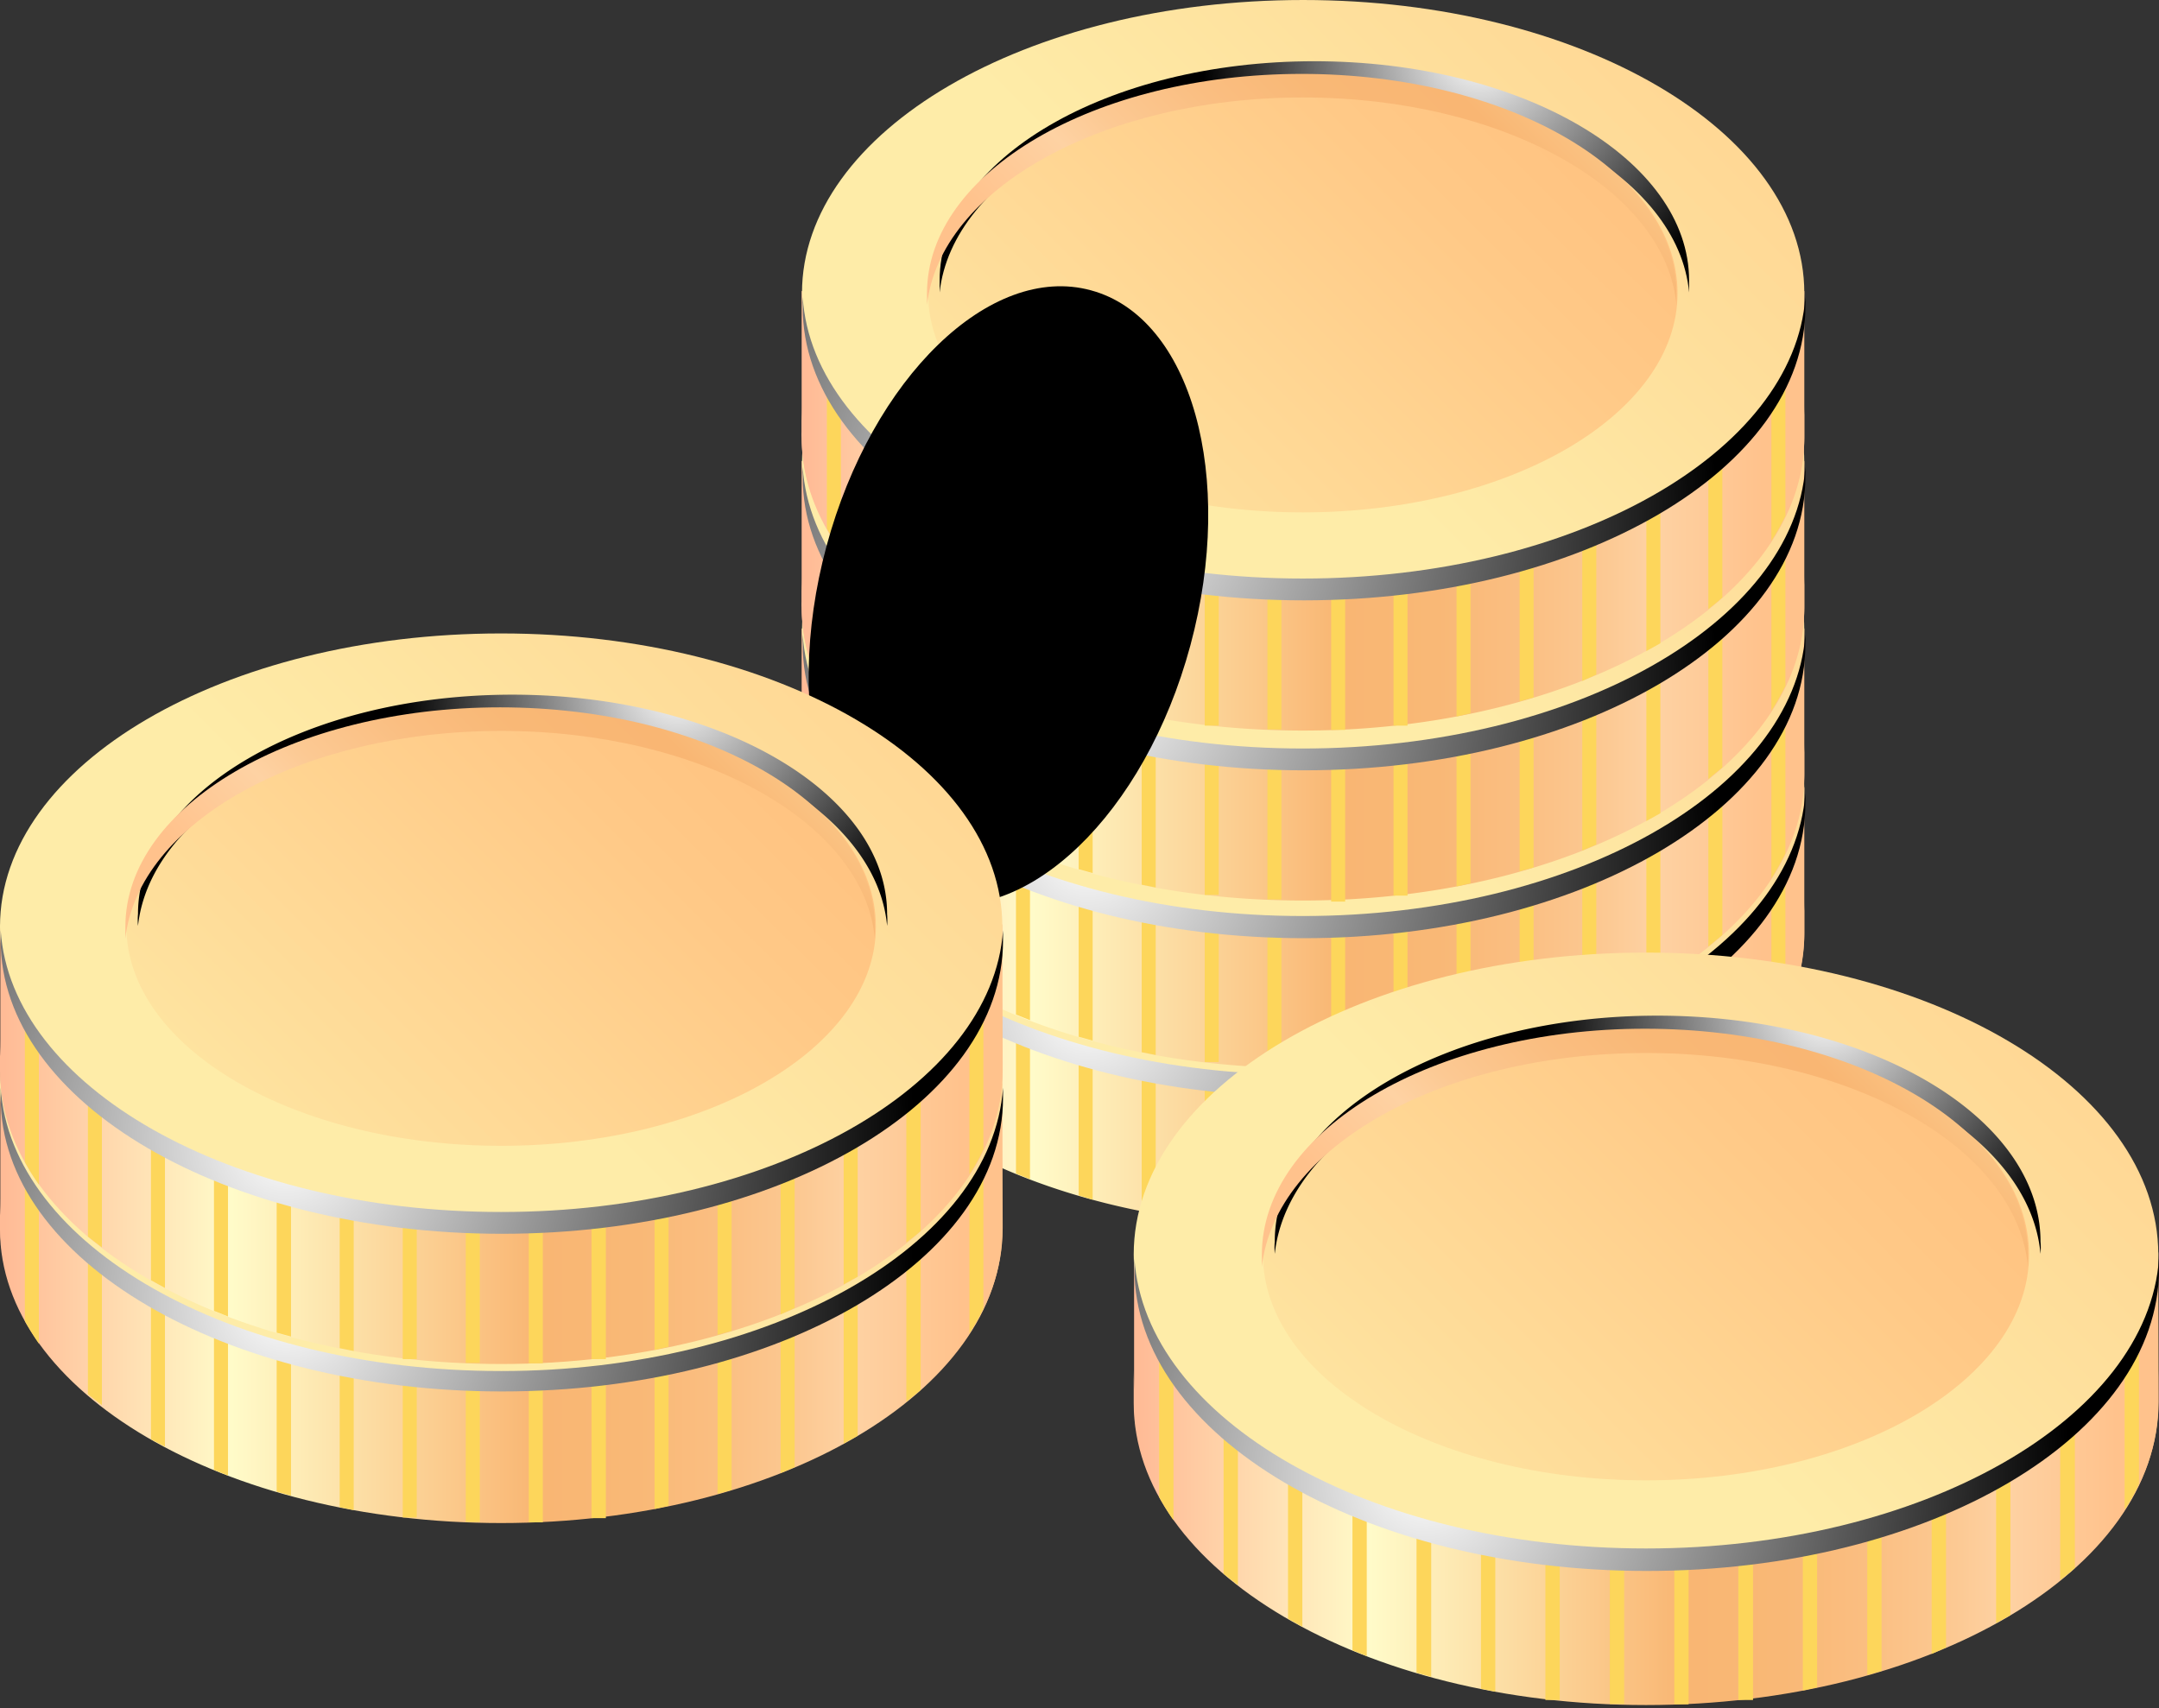
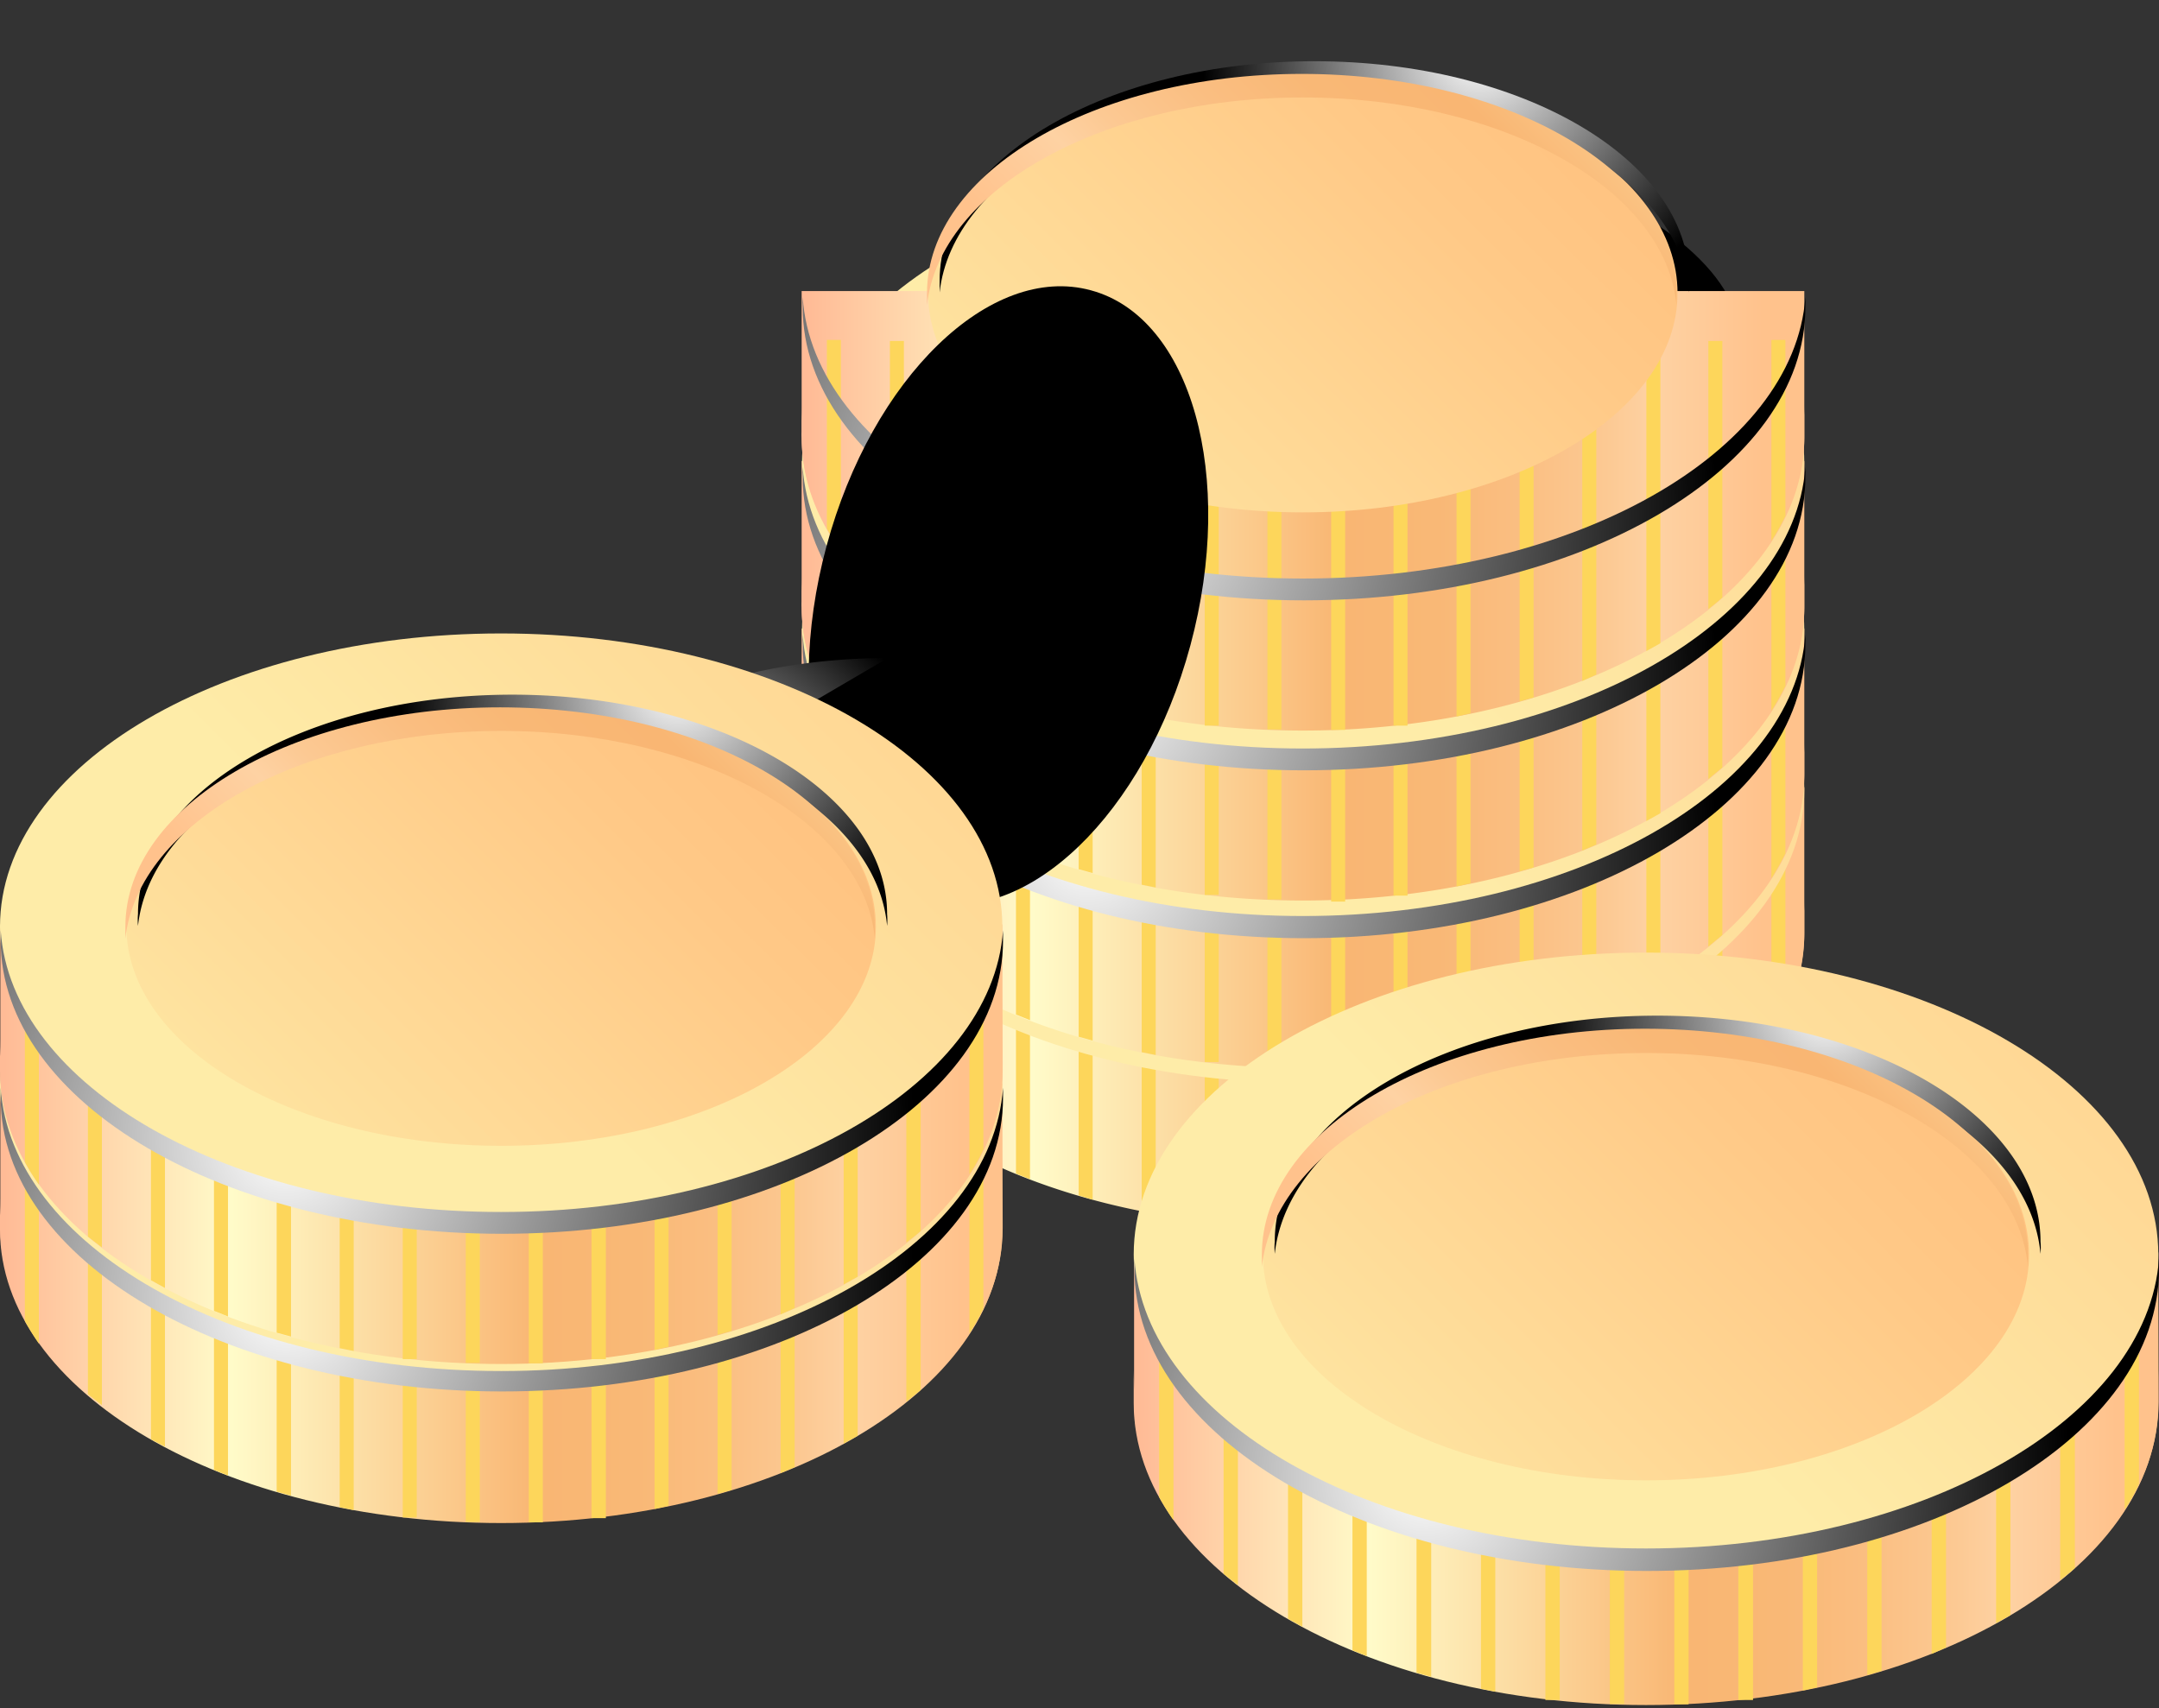
<svg xmlns="http://www.w3.org/2000/svg" width="297" height="235" fill="none">
  <rect width="100%" height="100%" fill="#333333" stroke="none" />
  <path d="M248.208 108.305h-137.93v19.367a2.353 2.353 0 000 .581c0 22.271 30.881 40.33 68.941 40.33 38.059 0 68.989-18.059 68.989-40.33v-19.948z" fill="url(#paint0_linear_315_3820)" />
  <g style="mix-blend-mode:multiply">
-     <path style="mix-blend-mode:multiply" d="M110.278 125.299v.533a1.982 1.982 0 010-.533z" fill="url(#paint1_linear_315_3820)" />
    <path style="mix-blend-mode:multiply" d="M179.219 164.466c-38.06 0-68.941-18.058-68.941-40.33v3.728a2.353 2.353 0 000 .581c0 22.271 30.881 40.33 68.941 40.33 38.059 0 68.989-18.059 68.989-40.33v-4.405c0 22.368-30.881 40.426-68.989 40.426z" fill="url(#paint2_linear_315_3820)" />
  </g>
  <path d="M200.367 166.839l1.927-.436v-51.224h-1.927v51.66zm8.673-2.034l1.927-.581v-49.045h-1.927v49.626zm8.623-2.856l1.927-.871v-45.899h-1.927v46.77zm-25.968 6.149h1.928v-52.919h-1.928v52.919zm43.313-15.978l1.927-1.645v-35.296h-1.927v36.941zm8.671-9.393a41.235 41.235 0 001.927-3.438v-24.207h-1.927v27.645zm-17.2 15.203l1.928-1.065v-41.589h-1.928v42.654zm-43.359 10.748h1.927v-53.257h-1.927v53.257zm-8.767-.048h1.926v-53.451h-1.926v53.451zm-17.296-2.033l1.927.436v-51.854h-1.927v51.418zm8.672 1.403h1.927v-53.257h-1.927V168zm-17.345-3.534l1.926.581v-49.868h-1.926v49.287zm-34.639-23.482a30.156 30.156 0 001.927 3.099v-29.05h-1.927v25.951zm8.672 10.265a20.52 20.52 0 001.927 1.501v-37.571h-1.927v36.07zm17.345 10.216l1.927.774v-47.06h-1.927v46.286zm-8.721-4.212l1.927 1.065v-43.139h-1.927v42.074z" fill="#FDD65B" />
  <path d="M179.266 148.974c38.076 0 68.942-18.056 68.942-40.33 0-22.274-30.866-40.33-68.942-40.33-38.075 0-68.941 18.056-68.941 40.33 0 22.274 30.866 40.33 68.941 40.33z" fill="url(#paint3_linear_315_3820)" />
-   <path style="mix-blend-mode:screen" d="M179.217 147.861c-37.24 0-67.447-17.285-68.796-38.733-.024.468-.024.937 0 1.404 0 22.272 30.881 40.33 68.941 40.33s68.99-18.058 68.99-40.33c.024-.467.024-.936 0-1.404-1.542 21.448-31.846 38.733-69.135 38.733z" fill="url(#paint4_radial_315_3820)" />
  <path d="M230.768 108.596c0 16.655-23.077 30.163-51.55 30.163-28.473 0-51.549-13.508-51.549-30.163s23.076-30.162 51.549-30.162 51.55 13.507 51.55 30.162z" fill="url(#paint5_linear_315_3820)" />
  <path style="mix-blend-mode:screen" d="M180.952 79.933c27.509 0 49.959 12.685 51.405 28.565v-1.597c0-16.703-23.077-30.163-51.549-30.163-28.473 0-51.55 13.46-51.55 30.163v1.597c1.734-15.88 24.137-28.565 51.694-28.565z" fill="url(#paint6_radial_315_3820)" />
  <path style="mix-blend-mode:multiply" d="M179.217 81.677c27.558 0 49.96 12.637 51.405 28.566v-1.647c0-16.655-23.076-30.162-51.549-30.162-28.472 0-51.55 13.507-51.55 30.162v1.647c1.735-15.93 24.185-28.566 51.694-28.566z" fill="url(#paint7_linear_315_3820)" />
  <path style="mix-blend-mode:color-dodge" d="M215.448 69.718c15.513 5.326 25.919 15.88 23.318 23.578-2.602 7.699-17.296 9.683-32.761 4.358-15.465-5.326-25.967-15.832-23.318-23.53 2.65-7.698 17.248-9.683 32.761-4.406z" fill="url(#paint8_radial_315_3820)" />
  <path style="mix-blend-mode:multiply" d="M183.122 99.155c-1.301 0-2.602.533-3.999.92-1.397.388-2.457.63-3.806 1.114a40.082 40.082 0 00-3.854 1.452l4.143 2.421c.436-.198.887-.36 1.349-.484l1.494-.533c2.36-.871 4.817-1.549 6.648-2.13a41.475 41.475 0 015.877-1.113 18.508 18.508 0 015.203 0c1.695.296 3.325.885 4.818 1.742a7.683 7.683 0 013.421 3.39 4.861 4.861 0 010 3.631 10.648 10.648 0 01-2.602 3.631 27.104 27.104 0 01-4.384 3.437l5.589 3.244-4.818 2.663-5.444-3.341a75.373 75.373 0 01-9.154 3.922 78.855 78.855 0 01-9.635 2.663l-2.987-7.408c1.59-.29 3.18-.629 4.818-1.065 1.638-.436 2.987-.823 4.817-1.355a45.007 45.007 0 004.818-1.889l-4.047-2.372c-1.445.581-2.939 1.065-4.48 1.598a68.262 68.262 0 01-6.263 1.791 31.53 31.53 0 01-5.204.775 17.969 17.969 0 01-4.335-.339 15.676 15.676 0 01-3.758-1.501 8.306 8.306 0 01-3.373-3.147 5.157 5.157 0 01-.433-3.583 8.547 8.547 0 011.975-3.728 23.267 23.267 0 014.047-3.582l-4.818-2.663 4.818-2.712 4.818 2.712c1.397-.63 2.842-1.26 4.287-1.792 1.446-.532 2.843-1.065 4.288-1.5 1.446-.436 2.794-.872 4.095-1.211l3.662-1.017 2.409 7.36zm-15.561 7.408a3.018 3.018 0 001.686.339 14.048 14.048 0 002.553-.581l-3.517-2.034c-1.252 1.017-1.541 1.743-.626 2.276h-.096zm22.113 3.728a2.835 2.835 0 00-1.783-.291c-.928.125-1.846.319-2.746.581l3.421 1.986c.867-.581 1.396-1.017 1.493-1.404a.626.626 0 00.043-.499.626.626 0 00-.332-.373h-.096z" fill="url(#paint9_linear_315_3820)" />
  <path d="M183.12 97.412c-1.3 0-2.601.532-3.998.92l-3.806 1.113a39.712 39.712 0 00-3.855 1.453l4.143 2.42 1.35-.484 1.493-.532c2.361-.823 4.818-1.55 6.649-2.082a35.86 35.86 0 015.877-1.162 18.553 18.553 0 015.203 0c1.703.292 3.336.9 4.818 1.791a7.585 7.585 0 013.421 3.341 4.861 4.861 0 010 3.631 10.368 10.368 0 01-2.602 3.68 30.024 30.024 0 01-4.384 3.389l5.588 3.244-4.817 2.711-5.685-3.293a83.959 83.959 0 01-9.154 3.874 70.967 70.967 0 01-9.635 2.663l-2.987-7.36c1.59-.29 3.18-.677 4.818-1.113 1.638-.436 2.987-.775 4.818-1.356a36.891 36.891 0 004.817-1.888L181.145 110a61.022 61.022 0 01-4.48 1.597 68.382 68.382 0 01-6.263 1.792c-1.71.403-3.451.662-5.203.775a17.973 17.973 0 01-4.336-.339 13.894 13.894 0 01-3.758-1.501 7.957 7.957 0 01-3.372-3.147 4.862 4.862 0 01-.434-3.535 8.297 8.297 0 011.975-3.728 19.84 19.84 0 014.047-3.582l-4.817-2.712 4.817-2.71 4.818 2.759a47.614 47.614 0 014.287-1.84c1.445-.532 2.843-1.065 4.288-1.5l4.095-1.211 3.661-.969 2.65 7.263zm-15.561 7.407a2.63 2.63 0 001.686.339 13.404 13.404 0 002.554-.532l-3.517-2.034c-1.253.969-1.542 1.743-.626 2.082l-.097.145zm22.113 3.728a2.886 2.886 0 00-1.782 0 11.22 11.22 0 00-2.746.581l3.42 1.985c.868-.581 1.397-1.065 1.494-1.452.096-.387.144-.872-.289-1.114h-.097z" fill="url(#paint10_linear_315_3820)" />
  <path style="mix-blend-mode:color-dodge" d="M183.12 97.412c-1.3 0-2.601.532-3.998.92l-3.806 1.113a39.712 39.712 0 00-3.855 1.453l4.143 2.42 1.35-.484 1.493-.532c2.361-.823 4.818-1.55 6.649-2.082a35.86 35.86 0 015.877-1.162 18.553 18.553 0 015.203 0c1.703.292 3.336.9 4.818 1.791a7.585 7.585 0 013.421 3.341 4.861 4.861 0 010 3.631 10.368 10.368 0 01-2.602 3.68 30.024 30.024 0 01-4.384 3.389l5.588 3.244-4.817 2.711-5.685-3.293a83.959 83.959 0 01-9.154 3.874 70.967 70.967 0 01-9.635 2.663l-2.987-7.36c1.59-.29 3.18-.677 4.818-1.113 1.638-.436 2.987-.775 4.818-1.356a36.891 36.891 0 004.817-1.888L181.145 110a61.022 61.022 0 01-4.48 1.597 68.382 68.382 0 01-6.263 1.792c-1.71.403-3.451.662-5.203.775a17.973 17.973 0 01-4.336-.339 13.894 13.894 0 01-3.758-1.501 7.957 7.957 0 01-3.372-3.147 4.862 4.862 0 01-.434-3.535 8.297 8.297 0 011.975-3.728 19.84 19.84 0 014.047-3.582l-4.817-2.712 4.817-2.71 4.818 2.759a47.614 47.614 0 014.287-1.84c1.445-.532 2.843-1.065 4.288-1.5l4.095-1.211 3.661-.969 2.65 7.263zm-15.561 7.407a2.63 2.63 0 001.686.339 13.404 13.404 0 002.554-.532l-3.517-2.034c-1.253.969-1.542 1.743-.626 2.082l-.097.145zm22.113 3.728a2.886 2.886 0 00-1.782 0 11.22 11.22 0 00-2.746.581l3.42 1.985c.868-.581 1.397-1.065 1.494-1.452.096-.387.144-.872-.289-1.114h-.097z" fill="url(#paint11_radial_315_3820)" />
  <path d="M248.207 86.47h-137.93v19.366a1.764 1.764 0 000 .533c0 22.271 30.881 40.378 68.941 40.378 38.059 0 68.989-18.107 68.989-40.378V86.47z" fill="url(#paint12_linear_315_3820)" />
  <g style="mix-blend-mode:multiply">
    <path style="mix-blend-mode:multiply" d="M110.278 103.414v.581a2.353 2.353 0 010-.581z" fill="url(#paint13_linear_315_3820)" />
    <path style="mix-blend-mode:multiply" d="M179.219 142.583c-38.06 0-68.941-18.059-68.941-40.331v3.777a1.757 1.757 0 000 .532c0 22.272 30.881 40.379 68.941 40.379 38.059 0 68.989-18.107 68.989-40.379v-4.309c0 22.272-30.881 40.331-68.989 40.331z" fill="url(#paint14_linear_315_3820)" />
  </g>
  <path d="M200.367 144.956l1.927-.387V93.297h-1.927v51.659zm8.673-2.033l1.927-.533V93.297h-1.927v49.626zm8.623-2.857l1.927-.823V93.297h-1.927v46.769zm-25.968 6.149h1.928V93.297h-1.928v52.918zm43.313-15.977l1.927-1.598V93.297h-1.927v36.941zm8.671-9.394a34.627 34.627 0 001.927-3.437V93.199h-1.927v27.645zm-17.2 15.155l1.928-1.065V93.297h-1.928v42.702zm-43.359 10.797h1.927V93.539h-1.927v53.257zm-8.767 0h1.926v-53.5h-1.926v53.5zm-17.296-2.034l1.927.387V93.297h-1.927v51.465zm8.672 1.356h1.927V92.861h-1.927v53.257zm-17.345-3.486l1.926.533V93.297h-1.926v49.335zm-34.639-23.433a25.63 25.63 0 001.927 3.099v-29.05h-1.927V119.2zm8.672 10.167c.578.533 1.253 1.017 1.927 1.549V93.297h-1.927v36.069zm17.345 10.216l1.927.774v-47.06h-1.927v46.286zm-8.721-4.164l1.927 1.017V93.297h-1.927v42.121z" fill="#FDD65B" />
  <path d="M179.266 127.091c38.076 0 68.942-18.056 68.942-40.33 0-22.273-30.866-40.33-68.942-40.33-38.075 0-68.941 18.057-68.941 40.33 0 22.274 30.866 40.33 68.941 40.33z" fill="url(#paint15_linear_315_3820)" />
  <path style="mix-blend-mode:screen" d="M179.217 126.026c-37.24 0-67.447-17.333-68.796-38.732-.024.467-.024.936 0 1.404 0 22.271 30.881 40.378 68.941 40.378s68.99-18.107 68.99-40.378c.024-.468.024-.937 0-1.404-1.542 21.399-31.846 38.732-69.135 38.732z" fill="url(#paint16_radial_315_3820)" />
  <path d="M230.768 86.712c0 16.703-23.077 30.211-51.55 30.211-28.473 0-51.549-13.508-51.549-30.211 0-16.704 23.076-30.163 51.549-30.163s51.55 13.508 51.55 30.163z" fill="url(#paint17_linear_315_3820)" />
  <path style="mix-blend-mode:screen" d="M180.952 58.098c27.509 0 49.959 12.636 51.405 28.517v-1.598c0-16.655-23.077-30.163-51.549-30.163-28.473 0-51.55 13.508-51.55 30.163v1.598c1.734-15.832 24.137-28.517 51.694-28.517z" fill="url(#paint18_radial_315_3820)" />
  <path style="mix-blend-mode:multiply" d="M179.217 59.793c27.558 0 49.96 12.636 51.405 28.565v-1.646c0-16.655-23.076-30.163-51.549-30.163-28.472 0-51.55 13.508-51.55 30.163v1.646c1.735-15.929 24.185-28.565 51.694-28.565z" fill="url(#paint19_linear_315_3820)" />
  <path style="mix-blend-mode:color-dodge" d="M215.448 47.883c15.513 5.277 25.919 15.832 23.318 23.53-2.602 7.698-17.296 9.683-32.761 4.358-15.465-5.326-25.967-15.833-23.318-23.53 2.65-7.699 17.248-9.684 32.761-4.358z" fill="url(#paint20_radial_315_3820)" />
  <path style="mix-blend-mode:multiply" d="M183.122 77.27c-1.301 0-2.601.533-3.999.92l-3.806 1.114a39.999 39.999 0 00-3.854 1.452l4.143 2.42 1.349-.483 1.494-.533c2.361-.823 4.818-1.55 6.648-2.082 1.924-.55 3.89-.939 5.878-1.162a18.553 18.553 0 015.203 0c1.702.292 3.336.9 4.817 1.791a7.582 7.582 0 013.421 3.341 4.862 4.862 0 010 3.631 9.683 9.683 0 01-2.601 3.632 27.17 27.17 0 01-4.385 3.437l5.589 3.244-4.818 2.711-5.685-3.292a84.06 84.06 0 01-9.153 3.873 71.048 71.048 0 01-9.635 2.663l-2.987-7.36c1.589-.338 3.179-.677 4.817-1.113 1.638-.436 2.987-.774 4.818-1.355a36.963 36.963 0 004.818-1.889l-4.048-2.372a60.998 60.998 0 01-4.48 1.598 68.213 68.213 0 01-6.263 1.791c-1.71.403-3.45.662-5.203.775a17.935 17.935 0 01-4.336-.34 13.89 13.89 0 01-3.758-1.5 8.304 8.304 0 01-3.372-3.147 5.156 5.156 0 01-.433-3.583 8.387 8.387 0 011.974-3.68 19.818 19.818 0 014.048-3.582l-4.818-2.712 4.818-2.71 4.817 2.759a47.632 47.632 0 014.288-1.84c1.445-.532 2.842-1.065 4.287-1.5 1.446-.436 2.795-.872 4.095-1.211l3.662-.968 2.65 7.262zm-15.561 7.408a2.638 2.638 0 001.686.338 13.38 13.38 0 002.553-.532l-3.516-2.034c-1.253.969-1.542 1.743-.627 2.228h-.096zm22.113 3.728a2.877 2.877 0 00-1.783 0c-.936.077-1.858.272-2.745.58l3.42 1.986c.867-.581 1.397-1.066 1.493-1.453.096-.387.145-.871-.289-1.113h-.096z" fill="url(#paint21_linear_315_3820)" />
  <path d="M183.12 75.624c-1.3 0-2.601.581-3.998.92l-3.806 1.114c-1.31.433-2.597.934-3.855 1.5l4.143 2.373 1.35-.484 1.493-.533c2.361-.823 4.818-1.5 6.649-2.081a35.53 35.53 0 015.877-1.114 18.553 18.553 0 015.203 0c1.694.296 3.325.886 4.818 1.743a7.68 7.68 0 013.421 3.389 4.862 4.862 0 010 3.631 10.66 10.66 0 01-2.602 3.631 30.138 30.138 0 01-4.384 3.438l5.588 3.195-4.817 2.712-5.685-3.293a75.476 75.476 0 01-9.154 3.874 79.43 79.43 0 01-9.635 2.711l-2.987-7.408c1.59-.29 3.18-.678 4.818-1.113 1.638-.436 2.987-.775 4.818-1.308a45.234 45.234 0 004.817-1.936l-4.047-2.324a97.247 97.247 0 01-4.48 1.55 55.725 55.725 0 01-6.263 1.79 27.103 27.103 0 01-5.203.775 15.776 15.776 0 01-4.336-.339 12.475 12.475 0 01-3.758-1.5 7.669 7.669 0 01-3.372-3.148 4.86 4.86 0 01-.434-3.534 8.296 8.296 0 011.975-3.728 21.394 21.394 0 014.047-3.583l-4.817-2.711 4.817-2.663 4.818 2.712c1.397-.678 2.842-1.26 4.287-1.84a50.223 50.223 0 014.288-1.501l4.095-1.21 3.661-.969 2.65 7.262zm-15.561 7.456a3.022 3.022 0 001.686.29 13.382 13.382 0 002.554-.532l-3.517-2.033c-1.253.871-1.542 1.646-.626 2.179l-.097.096zm22.113 3.68a2.876 2.876 0 00-1.782 0 18.74 18.74 0 00-2.746.58l3.42 1.986c.868-.58 1.397-1.065 1.494-1.404a.685.685 0 00.314-.736.68.68 0 00-.603-.523l-.097.097z" fill="url(#paint22_linear_315_3820)" />
  <path style="mix-blend-mode:color-dodge" d="M183.12 75.624c-1.3 0-2.601.581-3.998.92l-3.806 1.114c-1.31.433-2.597.934-3.855 1.5l4.143 2.373 1.35-.484 1.493-.533c2.361-.823 4.818-1.5 6.649-2.081a35.53 35.53 0 015.877-1.114 18.553 18.553 0 015.203 0c1.694.296 3.325.886 4.818 1.743a7.68 7.68 0 013.421 3.389 4.862 4.862 0 010 3.631 10.66 10.66 0 01-2.602 3.631 30.138 30.138 0 01-4.384 3.438l5.588 3.195-4.817 2.712-5.685-3.293a75.476 75.476 0 01-9.154 3.874 79.43 79.43 0 01-9.635 2.711l-2.987-7.408c1.59-.29 3.18-.678 4.818-1.113 1.638-.436 2.987-.775 4.818-1.308a45.234 45.234 0 004.817-1.936l-4.047-2.324a97.247 97.247 0 01-4.48 1.55 55.725 55.725 0 01-6.263 1.79 27.103 27.103 0 01-5.203.775 15.776 15.776 0 01-4.336-.339 12.475 12.475 0 01-3.758-1.5 7.669 7.669 0 01-3.372-3.148 4.86 4.86 0 01-.434-3.534 8.296 8.296 0 011.975-3.728 21.394 21.394 0 014.047-3.583l-4.817-2.711 4.817-2.663 4.818 2.712c1.397-.678 2.842-1.26 4.287-1.84a50.223 50.223 0 014.288-1.501l4.095-1.21 3.661-.969 2.65 7.262zm-15.561 7.456a3.022 3.022 0 001.686.29 13.382 13.382 0 002.554-.532l-3.517-2.033c-1.253.871-1.542 1.646-.626 2.179l-.097.096zm22.113 3.68a2.876 2.876 0 00-1.782 0 18.74 18.74 0 00-2.746.58l3.42 1.986c.868-.58 1.397-1.065 1.494-1.404a.685.685 0 00.314-.736.68.68 0 00-.603-.523l-.097.097z" fill="url(#paint23_radial_315_3820)" />
  <path d="M248.208 63.423h-137.93V82.79a2.353 2.353 0 000 .581c0 22.271 30.881 40.33 68.941 40.33 38.059 0 68.989-18.059 68.989-40.33V63.423z" fill="url(#paint24_linear_315_3820)" />
  <g style="mix-blend-mode:multiply">
    <path style="mix-blend-mode:multiply" d="M110.278 80.468V81a1.76 1.76 0 010-.532z" fill="url(#paint25_linear_315_3820)" />
    <path style="mix-blend-mode:multiply" d="M179.219 119.586c-38.06 0-68.941-18.059-68.941-40.378v3.776a2.353 2.353 0 000 .581c0 22.271 30.881 40.33 68.941 40.33 38.059 0 68.989-18.059 68.989-40.33v-4.357c0 22.319-30.881 40.378-68.989 40.378z" fill="url(#paint26_linear_315_3820)" />
  </g>
  <path d="M200.367 121.959l1.927-.436V70.3h-1.927v51.659zm8.673-2.082l1.927-.532V70.3h-1.927v49.577zm8.623-2.857l1.927-.823V70.3h-1.927v46.72zm-25.968 6.198h1.928V70.3h-1.928v52.918zm43.311-16.026l1.927-1.598V70.3h-1.927v36.892zm8.673-9.392a34.659 34.659 0 001.927-3.438V70.155h-1.927V97.8zm-17.2 15.154l1.928-1.066V70.3h-1.928v42.654zm-43.359 11.087h1.927V70.784h-1.927v53.257zm-8.767-.291h1.926V70.3h-1.926v53.45zm-17.296-2.033l1.927.387V70.3h-1.927v51.417zm8.672 1.404h1.927V70.3h-1.927v52.821zm-17.345-3.534l1.926.532v-49.82h-1.926v49.288zm-34.639-23.482a30.044 30.044 0 001.927 3.1v-29.05h-1.927v25.95zm8.672 10.264a20.689 20.689 0 001.927 1.501V70.3h-1.927v36.069zm17.344 10.216l1.927.774v-47.06h-1.927v46.286zm-8.72-4.212l1.927 1.065V70.3h-1.927v42.073z" fill="#FDD65B" />
  <path d="M179.266 104.046c38.076 0 68.942-18.057 68.942-40.33 0-22.274-30.866-40.33-68.942-40.33-38.075 0-68.941 18.056-68.941 40.33 0 22.273 30.866 40.33 68.941 40.33z" fill="url(#paint27_linear_315_3820)" />
  <path style="mix-blend-mode:screen" d="M179.218 102.979c-37.241 0-67.447-17.332-68.796-38.732-.026.468-.026.936 0 1.404 0 22.27 30.881 40.33 68.941 40.33s68.99-18.06 68.99-40.33c.026-.468.026-.936 0-1.404-1.542 21.4-31.846 38.732-69.135 38.732z" fill="url(#paint28_radial_315_3820)" />
  <path d="M179.266 93.878c28.47 0 51.55-13.504 51.55-30.163 0-16.658-23.08-30.163-51.55-30.163s-51.549 13.505-51.549 30.163c0 16.659 23.079 30.163 51.549 30.163z" fill="url(#paint29_linear_315_3820)" />
  <path style="mix-blend-mode:screen" d="M180.952 35.053c27.509 0 49.959 12.637 51.405 28.565v-1.646c0-16.655-23.077-30.163-51.549-30.163-28.473 0-51.55 13.508-51.55 30.163v1.646c1.734-15.928 24.137-28.565 51.694-28.565z" fill="url(#paint30_radial_315_3820)" />
  <path style="mix-blend-mode:multiply" d="M179.217 36.893c27.558 0 49.96 12.636 51.405 28.516v-1.597c0-16.655-23.076-30.163-51.549-30.163-28.472 0-51.55 13.508-51.55 30.163v1.597c1.735-15.977 24.185-28.516 51.694-28.516z" fill="url(#paint31_linear_315_3820)" />
  <path style="mix-blend-mode:color-dodge" d="M215.448 24.838c15.513 5.325 25.919 15.88 23.318 23.578-2.602 7.698-17.296 9.683-32.761 4.358-15.465-5.326-25.967-15.833-23.318-23.58 2.65-7.746 17.248-9.634 32.761-4.356z" fill="url(#paint32_radial_315_3820)" />
  <path style="mix-blend-mode:multiply" d="M183.12 54.225c-1.3 0-2.601.58-3.998.92l-3.806 1.113c-1.349.484-2.65.968-3.855 1.501l4.143 2.372 1.35-.484 1.493-.532c2.361-.823 4.818-1.501 6.649-2.082a35.54 35.54 0 015.877-1.114 18.553 18.553 0 015.203 0c1.694.296 3.325.886 4.818 1.743a7.68 7.68 0 013.421 3.39 4.862 4.862 0 010 3.63 10.66 10.66 0 01-2.602 3.632 30.131 30.131 0 01-4.384 3.437l5.588 3.244-4.817 2.663-5.685-3.293a68.515 68.515 0 01-9.154 3.874 71.345 71.345 0 01-9.635 2.71l-2.987-7.406c1.59-.291 3.18-.678 4.818-1.066l4.818-1.355a45.257 45.257 0 004.817-1.937l-4.047-2.324a97.009 97.009 0 01-4.48 1.55c-2.313.774-4.385 1.403-6.263 1.84a26.77 26.77 0 01-5.203.725 15.776 15.776 0 01-4.336-.339 13.736 13.736 0 01-3.758-1.452 8.055 8.055 0 01-3.372-3.195 4.86 4.86 0 01-.434-3.535 8.541 8.541 0 011.975-3.728 21.394 21.394 0 014.047-3.582l-4.817-2.712 4.817-2.663 4.818 2.711c1.397-.677 2.842-1.258 4.287-1.839l4.288-1.5 4.095-1.211 3.661-.969 2.65 7.263zm-15.561 7.456a3.022 3.022 0 001.686.29 13.375 13.375 0 002.554-.532l-3.517-2.034c-1.253 1.017-1.542 1.695-.626 2.276h-.097zm22.113 3.68a2.876 2.876 0 00-1.782 0c-.929.124-1.846.318-2.746.58l3.42 1.985c.868-.58 1.397-1.065 1.494-1.404a.681.681 0 00-.289-1.162h-.097z" fill="url(#paint33_linear_315_3820)" />
  <path d="M183.122 52.531c-1.301 0-2.601.533-3.999.92-1.397.388-2.457.63-3.806 1.114a40.025 40.025 0 00-3.854 1.452l4.143 2.421c.436-.198.887-.36 1.349-.484l1.494-.533c2.361-.823 4.818-1.549 6.648-2.13a41.379 41.379 0 015.878-1.113 18.553 18.553 0 015.203 0c1.702.291 3.336.899 4.817 1.791a7.336 7.336 0 013.421 3.34 4.861 4.861 0 010 3.632 10.643 10.643 0 01-2.601 3.631 27.17 27.17 0 01-4.385 3.438l5.589 3.243-4.818 2.663-5.685-3.244a84.08 84.08 0 01-9.153 3.874 78.926 78.926 0 01-9.635 2.662l-2.987-7.359c1.589-.339 3.179-.678 4.817-1.113 1.638-.436 2.987-.823 4.818-1.356a36.95 36.95 0 004.818-1.888l-4.048-2.372c-1.445.58-2.938 1.064-4.48 1.597a68.222 68.222 0 01-6.263 1.792 31.41 31.41 0 01-5.203.774 17.94 17.94 0 01-4.336-.339 15.655 15.655 0 01-3.758-1.5 8.303 8.303 0 01-3.372-3.148 5.156 5.156 0 01-.433-3.582 8.145 8.145 0 011.974-3.68 21.538 21.538 0 014.048-3.631l-4.818-2.663 4.818-2.711 4.817 2.711c1.398-.63 2.842-1.259 4.288-1.791 1.445-.533 2.842-1.066 4.287-1.501 1.446-.436 2.795-.872 4.095-1.21l3.662-.969 2.65 7.262zm-15.561 7.408a2.638 2.638 0 001.686.339 13.381 13.381 0 002.553-.533l-3.516-2.033c-1.253.968-1.542 1.694-.627 2.227h-.096zm22.113 3.728a2.879 2.879 0 00-1.783 0c-.936.078-1.858.273-2.745.581l3.42 1.937c.867-.533 1.397-1.017 1.493-1.404.096-.388.145-.872-.289-1.114h-.096z" fill="url(#paint34_linear_315_3820)" />
  <path style="mix-blend-mode:color-dodge" d="M183.122 52.531c-1.301 0-2.601.533-3.999.92-1.397.388-2.457.63-3.806 1.114a40.025 40.025 0 00-3.854 1.452l4.143 2.421c.436-.198.887-.36 1.349-.484l1.494-.533c2.361-.823 4.818-1.549 6.648-2.13a41.379 41.379 0 015.878-1.113 18.553 18.553 0 015.203 0c1.702.291 3.336.899 4.817 1.791a7.336 7.336 0 013.421 3.34 4.861 4.861 0 010 3.632 10.643 10.643 0 01-2.601 3.631 27.17 27.17 0 01-4.385 3.438l5.589 3.243-4.818 2.663-5.685-3.244a84.08 84.08 0 01-9.153 3.874 78.926 78.926 0 01-9.635 2.662l-2.987-7.359c1.589-.339 3.179-.678 4.817-1.113 1.638-.436 2.987-.823 4.818-1.356a36.95 36.95 0 004.818-1.888l-4.048-2.372c-1.445.58-2.938 1.064-4.48 1.597a68.222 68.222 0 01-6.263 1.792 31.41 31.41 0 01-5.203.774 17.94 17.94 0 01-4.336-.339 15.655 15.655 0 01-3.758-1.5 8.303 8.303 0 01-3.372-3.148 5.156 5.156 0 01-.433-3.582 8.145 8.145 0 011.974-3.68 21.538 21.538 0 014.048-3.631l-4.818-2.663 4.818-2.711 4.817 2.711c1.398-.63 2.842-1.259 4.288-1.791 1.445-.533 2.842-1.066 4.287-1.501 1.446-.436 2.795-.872 4.095-1.21l3.662-.969 2.65 7.262zm-15.561 7.408a2.638 2.638 0 001.686.339 13.381 13.381 0 002.553-.533l-3.516-2.033c-1.253.968-1.542 1.694-.627 2.227h-.096zm22.113 3.728a2.879 2.879 0 00-1.783 0c-.936.078-1.858.273-2.745.581l3.42 1.937c.867-.533 1.397-1.017 1.493-1.404.096-.388.145-.872-.289-1.114h-.096z" fill="url(#paint35_radial_315_3820)" />
  <path d="M248.208 40.04h-137.93v19.366a2.353 2.353 0 000 .581c0 22.271 30.881 40.33 68.941 40.33 38.059 0 68.989-18.059 68.989-40.33V40.04z" fill="url(#paint36_linear_315_3820)" />
  <g style="mix-blend-mode:multiply">
    <path style="mix-blend-mode:multiply" d="M110.278 57.033v.533a1.98 1.98 0 010-.533z" fill="url(#paint37_linear_315_3820)" />
    <path style="mix-blend-mode:multiply" d="M179.219 96.202c-38.06 0-68.941-18.06-68.941-40.379V59.6a2.352 2.352 0 000 .58c0 22.272 30.881 40.331 68.941 40.331 38.059 0 68.989-18.06 68.989-40.33v-4.358c0 22.32-30.881 40.379-68.989 40.379z" fill="url(#paint38_linear_315_3820)" />
  </g>
  <path d="M200.367 98.573l1.927-.435V46.914h-1.927v51.66zm8.673-2.081l1.927-.533V46.914h-1.927v49.578zm8.623-2.809l1.927-.871V46.914h-1.927v46.77zm-25.968 6.149h1.928V46.914h-1.928v52.918zm43.311-16.025c.674-.533 1.301-1.017 1.927-1.598V46.914h-1.927v36.893zm8.673-9.393a29.866 29.866 0 001.927-3.437V46.769h-1.927v27.645zm-17.2 15.154l1.928-1.065V46.914h-1.928v42.654zm-43.359 10.846h1.927V47.157h-1.927v53.257zm-8.767-.05h1.926V47.107h-1.926v53.257zm-17.296-2.033l1.927.388V46.914h-1.927v51.417zm8.672 1.501h1.927V46.914h-1.927v52.918zm-17.345-3.631l1.926.533v-49.82h-1.926v49.287zM113.745 72.72a30.061 30.061 0 001.927 3.098V46.77h-1.927v25.95zm8.672 10.264c.612.538 1.256 1.04 1.927 1.5v-37.57h-1.927v36.07zM139.761 93.2l1.927.774v-47.06h-1.927V93.2zm-8.72-4.213l1.927 1.065V46.914h-1.927v42.073z" fill="#FDD65B" />
-   <path d="M179.266 80.66c38.076 0 68.942-18.056 68.942-40.33 0-22.274-30.866-40.33-68.942-40.33-38.075 0-68.941 18.056-68.941 40.33 0 22.274 30.866 40.33 68.941 40.33z" fill="url(#paint39_linear_315_3820)" />
  <path style="mix-blend-mode:screen" d="M179.218 79.595c-37.241 0-67.447-17.284-68.796-38.733-.026.468-.026.937 0 1.404 0 22.272 30.881 40.33 68.941 40.33s68.99-18.058 68.99-40.33c.026-.467.026-.936 0-1.404-1.542 21.449-31.846 38.733-69.135 38.733z" fill="url(#paint40_radial_315_3820)" />
  <path d="M230.768 40.33c0 16.655-23.077 30.163-51.55 30.163-28.473 0-51.549-13.508-51.549-30.163s23.076-30.163 51.549-30.163 51.55 13.508 51.55 30.163z" fill="url(#paint41_linear_315_3820)" />
  <path style="mix-blend-mode:screen" d="M180.952 11.668c27.509 0 49.959 12.636 51.405 28.565v-1.646c0-16.655-23.077-30.163-51.549-30.163-28.473 0-51.55 13.508-51.55 30.163v1.646c1.734-15.929 24.137-28.565 51.694-28.565z" fill="url(#paint42_radial_315_3820)" />
  <path style="mix-blend-mode:multiply" d="M179.217 13.411c27.558 0 49.96 12.636 51.405 28.565V40.33c0-16.655-23.076-30.163-51.549-30.163-28.472 0-51.55 13.508-51.55 30.163v1.646c1.735-15.929 24.185-28.565 51.694-28.565z" fill="url(#paint43_linear_315_3820)" />
  <path style="mix-blend-mode:color-dodge" d="M150.071 39.942c13.826 3.728 19.945 25.612 13.682 48.851-6.263 23.24-22.547 38.733-36.373 35.198-13.827-3.534-19.946-25.66-13.683-48.85 6.263-23.192 22.547-38.975 36.374-35.199z" fill="url(#paint44_radial_315_3820)" />
  <path d="M137.883 149.072H.049v19.899c0 22.319 30.833 40.378 68.941 40.378 38.108 0 68.941-18.059 68.941-40.378v-.533l-.048-19.366z" fill="url(#paint45_linear_315_3820)" />
  <path style="mix-blend-mode:multiply" d="M68.942 205.232C30.834 205.232 0 187.173 0 164.854v4.309c0 22.319 30.834 40.378 68.942 40.378 38.108 0 68.941-18.059 68.941-40.378v-4.309c0 22.126-30.882 40.378-68.941 40.378z" fill="url(#paint46_linear_315_3820)" />
  <path d="M90.041 207.606l1.927-.436v-51.224H90.04v51.66zm8.673-2.082l1.927-.533v-49.045h-1.927v49.578zm8.671-2.857l1.927-.823v-45.898h-1.927v46.721zm-26.015 6.197h1.975v-52.918h-1.976v52.918zm43.311-16.025l1.975-1.598v-35.295h-1.975v36.893zm8.672-9.392a26.979 26.979 0 001.926-3.438v-24.208h-1.926v27.646zM116.057 198.6l1.927-1.065v-41.589h-1.927V198.6zm-43.311 10.846h1.927v-53.257h-1.927v53.257zm-8.671-.048h1.927v-53.257h-1.927v53.257zm-17.345-2.034l1.928.387v-51.805H46.73v51.418zm8.672 1.404h1.928v-52.822h-1.928v52.822zm-17.343-3.535l1.975.533v-49.82h-1.975v49.287zm-34.64-23.481a36.243 36.243 0 001.927 3.099v-29.05H3.42v25.951zm8.671 10.071l1.928 1.5v-37.57h-1.927v36.07zm17.345 10.409l1.927.774v-47.06h-1.927v46.286zm-8.67-4.213l1.926 1.017v-43.09h-1.926v42.073z" fill="#FDD65B" />
  <path d="M68.941 189.692c38.076 0 68.942-18.057 68.942-40.33 0-22.274-30.866-40.331-68.942-40.331C30.866 109.031 0 127.088 0 149.362c0 22.273 30.866 40.33 68.941 40.33z" fill="url(#paint47_linear_315_3820)" />
  <path style="mix-blend-mode:screen" d="M68.942 188.627c-37.29 0-67.448-17.333-68.845-38.974v1.404c0 22.319 30.833 40.378 68.94 40.378 38.109 0 68.942-18.059 68.942-40.378v-1.404c-1.493 21.641-31.941 38.974-69.037 38.974z" fill="url(#paint48_radial_315_3820)" />
  <path d="M120.49 149.361c0 16.655-23.076 30.163-51.549 30.163-28.472 0-51.55-13.508-51.55-30.163s23.078-30.163 51.55-30.163c28.473 0 51.549 13.508 51.549 30.163z" fill="url(#paint49_linear_315_3820)" />
-   <path style="mix-blend-mode:screen" d="M70.628 120.699c27.557 0 49.959 12.637 51.404 28.566a9.637 9.637 0 000-1.647c0-16.655-23.076-30.162-51.549-30.162s-51.5 13.507-51.5 30.162a9.74 9.74 0 000 1.647c1.733-15.929 24.136-28.566 51.645-28.566z" fill="url(#paint50_radial_315_3820)" />
+   <path style="mix-blend-mode:screen" d="M70.628 120.699c27.557 0 49.959 12.637 51.404 28.566a9.637 9.637 0 000-1.647c0-16.655-23.076-30.162-51.549-30.162a9.74 9.74 0 000 1.647c1.733-15.929 24.136-28.566 51.645-28.566z" fill="url(#paint50_radial_315_3820)" />
  <path style="mix-blend-mode:multiply" d="M68.942 122.442c27.51 0 49.96 12.637 51.405 28.517v-1.598c0-16.655-23.077-30.163-51.55-30.163-28.472 0-51.549 13.508-51.549 30.163v1.598c1.734-15.88 24.137-28.517 51.694-28.517z" fill="url(#paint51_linear_315_3820)" />
  <path style="mix-blend-mode:color-dodge" d="M105.17 110.484c15.464 5.325 25.919 15.832 23.318 23.578-2.602 7.747-17.296 9.683-32.81 4.357-15.512-5.325-25.918-15.88-23.317-23.578 2.602-7.698 17.296-9.635 32.809-4.357z" fill="url(#paint52_radial_315_3820)" />
  <path style="mix-blend-mode:multiply" d="M72.892 139.873c-1.252.242-2.6.581-3.95.92-1.349.338-2.457.677-3.806 1.113-1.349.436-2.65.968-3.903 1.501l4.144 2.372 1.349-.484 1.542-.532c2.36-.823 4.576-1.501 6.648-2.082a35.02 35.02 0 015.83-1.114 18.927 18.927 0 015.25 0c1.7.277 3.333.868 4.818 1.743a7.826 7.826 0 013.47 3.389 4.864 4.864 0 010 3.631 10.643 10.643 0 01-2.602 3.631 30.05 30.05 0 01-4.385 3.438l5.54 3.195-4.817 2.712-5.637-3.293a76.352 76.352 0 01-9.201 3.874 78.92 78.92 0 01-9.636 2.711l-2.987-7.408c1.542-.29 3.132-.677 4.818-1.113 1.686-.436 2.939-.775 4.818-1.307a44.449 44.449 0 004.818-1.937l-4.048-2.324-4.432 1.549a56.207 56.207 0 01-6.311 1.792c-1.69.422-3.416.682-5.155.774a15.448 15.448 0 01-4.336-.339 12.233 12.233 0 01-3.806-1.501 7.82 7.82 0 01-3.324-3.146 4.865 4.865 0 01-.482-3.535 9.36 9.36 0 011.975-3.728 20.325 20.325 0 014.095-3.582l-4.818-2.712 4.818-2.663 4.818 2.711c1.397-.677 2.794-1.258 4.24-1.839a56.88 56.88 0 014.287-1.501c1.397-.436 2.795-.872 4.143-1.211l3.662-.968 2.553 7.263zm-15.56 7.456c.541.251 1.14.351 1.734.29.865-.1 1.72-.278 2.553-.532l-3.517-2.034c-1.397.968-1.638 1.743-.77 2.276zm22.16 3.679a3.023 3.023 0 00-1.83-.242c-.913.125-1.814.32-2.698.581l3.42 1.985a4.197 4.197 0 001.494-1.404.73.73 0 00-.385-.92z" fill="url(#paint53_linear_315_3820)" />
  <path d="M72.892 138.129l-3.95.92-3.806 1.114c-1.349.484-2.65.968-3.903 1.501l4.144 2.421 1.349-.533 1.542-.533c2.36-.823 4.576-1.501 6.648-2.082a40.813 40.813 0 015.83-1.113 18.85 18.85 0 015.25 0 14.92 14.92 0 014.818 1.743 7.826 7.826 0 013.47 3.389 4.864 4.864 0 010 3.631 10.642 10.642 0 01-2.603 3.631 27.142 27.142 0 01-4.384 3.438l5.54 3.244-4.817 2.663-5.637-3.293a76.155 76.155 0 01-9.201 3.922 78.253 78.253 0 01-9.636 2.663l-2.987-7.408a72.85 72.85 0 004.818-1.065c1.686-.436 2.939-.823 4.818-1.355 1.879-.533 3.324-1.211 4.818-1.889l-4.048-2.372-4.432 1.597c-2.312.727-4.432 1.356-6.311 1.792a26.768 26.768 0 01-5.155.726 13.842 13.842 0 01-4.336-.339 13.448 13.448 0 01-3.806-1.452 8.452 8.452 0 01-3.324-3.147 5.205 5.205 0 01-.482-3.583 9.702 9.702 0 011.975-3.728 22.015 22.015 0 014.095-3.583l-4.818-2.663 4.818-2.711 4.818 2.711c1.397-.629 2.794-1.258 4.24-1.791a233.19 233.19 0 014.287-1.549l4.143-1.211 3.662-.968 2.553 7.262zm-15.56 7.456c.533.276 1.14.377 1.734.291a10.874 10.874 0 002.553-.533l-3.517-2.033c-1.397 1.016-1.638 1.743-.77 2.275zm22.16 3.728a2.975 2.975 0 00-1.83-.29 18.15 18.15 0 00-2.698.581l3.42 1.985c.868-.581 1.35-1.017 1.494-1.404a.68.68 0 00-.385-.872z" fill="url(#paint54_linear_315_3820)" />
  <path style="mix-blend-mode:color-dodge" d="M72.892 138.129l-3.95.92-3.806 1.114c-1.349.484-2.65.968-3.903 1.501l4.144 2.421 1.349-.533 1.542-.533c2.36-.823 4.576-1.501 6.648-2.082a40.813 40.813 0 015.83-1.113 18.85 18.85 0 015.25 0 14.92 14.92 0 014.818 1.743 7.826 7.826 0 013.47 3.389 4.864 4.864 0 010 3.631 10.642 10.642 0 01-2.603 3.631 27.142 27.142 0 01-4.384 3.438l5.54 3.244-4.817 2.663-5.637-3.293a76.155 76.155 0 01-9.201 3.922 78.253 78.253 0 01-9.636 2.663l-2.987-7.408a72.85 72.85 0 004.818-1.065c1.686-.436 2.939-.823 4.818-1.355 1.879-.533 3.324-1.211 4.818-1.889l-4.048-2.372-4.432 1.597c-2.312.727-4.432 1.356-6.311 1.792a26.768 26.768 0 01-5.155.726 13.842 13.842 0 01-4.336-.339 13.448 13.448 0 01-3.806-1.452 8.452 8.452 0 01-3.324-3.147 5.205 5.205 0 01-.482-3.583 9.702 9.702 0 011.975-3.728 22.015 22.015 0 014.095-3.583l-4.818-2.663 4.818-2.711 4.818 2.711c1.397-.629 2.794-1.258 4.24-1.791a233.19 233.19 0 014.287-1.549l4.143-1.211 3.662-.968 2.553 7.262zm-15.56 7.456c.533.276 1.14.377 1.734.291a10.874 10.874 0 002.553-.533l-3.517-2.033c-1.397 1.016-1.638 1.743-.77 2.275zm22.16 3.728a2.975 2.975 0 00-1.83-.29 18.15 18.15 0 00-2.698.581l3.42 1.985c.868-.581 1.35-1.017 1.494-1.404a.68.68 0 00-.385-.872z" fill="url(#paint55_radial_315_3820)" />
  <path d="M137.883 127.188H.049v19.947c0 22.271 30.833 40.33 68.941 40.33 38.108 0 68.941-18.059 68.941-40.33v-.581l-.048-19.366z" fill="url(#paint56_linear_315_3820)" />
  <path style="mix-blend-mode:multiply" d="M68.942 183.35C30.834 183.35 0 165.291 0 142.971v4.358c0 22.271 30.834 40.33 68.942 40.33 38.108 0 68.941-18.059 68.941-40.33v-4.358c0 22.32-30.882 40.379-68.941 40.379z" fill="url(#paint57_linear_315_3820)" />
  <path d="M90.041 185.721l1.927-.436v-51.223H90.04v51.659zm8.673-2.082l1.927-.532v-49.045h-1.927v49.577zm8.671-2.808l1.927-.871v-45.898h-1.927v46.769zM81.37 186.98h1.975v-52.918h-1.976v52.918zm43.311-16.026c.674-.532 1.349-1.016 1.975-1.597v-35.295h-1.975v36.892zm8.672-9.392a24.22 24.22 0 001.926-3.438v-24.207h-1.926v27.645zm-17.296 15.154l1.927-1.065v-41.589h-1.927v42.654zm-43.311 10.846h1.927v-53.258h-1.927v53.258zm-8.671-.05h1.927v-53.257h-1.927v53.257zm-17.345-2.033l1.928.387v-51.804H46.73v51.417zm8.672 1.501h1.928v-52.918h-1.928v52.918zm-17.343-3.631l1.975.532v-49.819h-1.975v49.287zm-34.64-23.481a29.928 29.928 0 001.927 3.098v-29.049H3.42v25.951zm8.671 10.263l1.928 1.501v-37.57h-1.927v36.069zm17.345 10.216l1.927.775v-47.06h-1.927v46.285zm-8.67-4.212l1.926 1.065v-43.138h-1.926v42.073z" fill="#FDD65B" />
  <path d="M68.941 167.809c38.076 0 68.942-18.056 68.942-40.33 0-22.274-30.866-40.33-68.942-40.33C30.866 87.149 0 105.205 0 127.479c0 22.274 30.866 40.33 68.941 40.33z" fill="url(#paint58_linear_315_3820)" />
  <path style="mix-blend-mode:screen" d="M68.942 166.744c-37.29 0-67.448-17.285-68.845-38.733v1.404c0 22.271 30.833 40.33 68.94 40.33 38.109 0 68.942-18.059 68.942-40.33v-1.404c-1.493 21.448-31.941 38.733-69.037 38.733z" fill="url(#paint59_radial_315_3820)" />
  <path d="M120.49 127.479c0 16.655-23.076 30.163-51.549 30.163-28.472 0-51.55-13.508-51.55-30.163s23.078-30.163 51.55-30.163c28.473 0 51.549 13.508 51.549 30.163z" fill="url(#paint60_linear_315_3820)" />
  <path style="mix-blend-mode:screen" d="M70.628 98.817c27.558 0 49.959 12.636 51.405 28.565a9.234 9.234 0 000-1.646c0-16.655-23.077-30.163-51.55-30.163-28.472 0-51.5 13.508-51.5 30.163a9.104 9.104 0 000 1.646c1.734-15.929 24.136-28.566 51.645-28.566z" fill="url(#paint61_radial_315_3820)" />
  <path style="mix-blend-mode:multiply" d="M68.942 100.56c27.51 0 49.96 12.636 51.405 28.565v-1.646c0-16.655-23.077-30.163-51.55-30.163-28.472 0-51.549 13.508-51.549 30.163v1.646c1.734-15.929 24.137-28.565 51.694-28.565z" fill="url(#paint62_linear_315_3820)" />
  <path d="M296.902 172.297H156.009v20.545c0 22.939 31.518 41.539 70.471 41.539 38.954 0 70.471-18.6 70.471-41.539v-.598l-.049-19.947z" fill="url(#paint63_linear_315_3820)" />
  <path style="mix-blend-mode:multiply" d="M226.429 230.142c-38.953 0-70.471-18.601-70.471-41.59v4.489c0 22.938 31.518 41.539 70.471 41.539 38.954 0 70.471-18.601 70.471-41.539v-4.489c0 22.989-31.566 41.59-70.471 41.59z" fill="url(#paint64_linear_315_3820)" />
  <path d="M248 232.586l1.969-.449v-52.759H248v53.208zm8.864-2.144l1.97-.549v-50.515h-1.97v51.064zm8.865-2.893l1.97-.897v-47.274h-1.97v48.171zm-26.594 6.334h2.019v-54.505h-2.019v54.505zm44.273-16.506c.69-.549 1.379-1.048 2.019-1.646v-36.353h-2.019v37.999zm8.865-9.675a25.03 25.03 0 001.97-3.541v-24.933h-1.97v28.474zm-17.681 15.609l1.97-1.097v-42.836h-1.97v43.933zM230.32 234.48h1.97v-54.854h-1.97v54.854zm-8.864-.049h1.969v-54.853h-1.969v54.853zm-17.728-2.094l1.969.399v-53.358h-1.969v52.959zm8.863 1.546h1.97v-54.505h-1.97v54.505zm-17.728-3.74l2.02.548v-51.313h-2.02v50.765zm-35.408-24.187a30.885 30.885 0 001.97 3.192v-29.92h-1.97v26.728zm8.865 10.573l1.97 1.546v-38.697h-1.97v37.151zm17.727 10.522l1.97.798v-48.471h-1.97v47.673zm-8.862-4.339l1.969 1.097v-44.431h-1.969v43.334z" fill="#FDD65B" />
  <path d="M226.429 214.135c38.92 0 70.471-18.598 70.471-41.539 0-22.942-31.551-41.539-70.471-41.539s-70.471 18.597-70.471 41.539c0 22.941 31.551 41.539 70.471 41.539z" fill="url(#paint65_linear_315_3820)" />
  <path style="mix-blend-mode:screen" d="M226.429 213.038c-38.116 0-68.944-17.802-70.372-39.893v1.446c0 22.938 31.517 41.539 70.47 41.539 38.954 0 70.472-18.601 70.472-41.539v-1.446c-1.527 22.091-32.65 39.893-70.57 39.893z" fill="url(#paint66_radial_315_3820)" />
  <path d="M279.124 172.597c0 17.154-23.589 31.067-52.693 31.067s-52.694-13.913-52.694-31.067 23.59-31.067 52.694-31.067c29.104 0 52.693 13.913 52.693 31.067z" fill="url(#paint67_linear_315_3820)" />
  <path style="mix-blend-mode:screen" d="M228.154 143.075c28.169 0 51.068 13.016 52.545 29.422a9.42 9.42 0 000-1.696c0-17.154-23.588-31.067-52.693-31.067-29.104 0-52.644 13.913-52.644 31.067a9.607 9.607 0 000 1.696c1.773-16.406 24.672-29.422 52.792-29.422z" fill="url(#paint68_radial_315_3820)" />
  <path style="mix-blend-mode:multiply" d="M226.429 144.871c28.12 0 51.068 13.015 52.546 29.421v-1.695c0-17.154-23.589-31.067-52.693-31.067-29.105 0-52.694 13.913-52.694 31.067v1.695c1.773-16.406 24.673-29.421 52.841-29.421z" fill="url(#paint69_linear_315_3820)" />
  <defs>
    <linearGradient id="paint0_linear_315_3820" x1="110.952" y1="138.565" x2="246.667" y2="138.565" gradientUnits="userSpaceOnUse">
      <stop stop-color="#FFBB96" />
      <stop offset=".23" stop-color="#FFFBC9" />
      <stop offset=".54" stop-color="#F9B673" />
      <stop offset=".64" stop-color="#F9B876" />
      <stop offset=".72" stop-color="#FABE81" />
      <stop offset=".81" stop-color="#FCC993" />
      <stop offset=".86" stop-color="#FED2A3" />
      <stop offset=".97" stop-color="#FFC28C" />
    </linearGradient>
    <linearGradient id="paint1_linear_315_3820" x1="110.278" y1="125.59" x2="110.326" y2="125.59" gradientUnits="userSpaceOnUse">
      <stop stop-color="#FFBB96" />
      <stop offset=".23" stop-color="#FFFBC9" />
      <stop offset=".54" stop-color="#F9B673" />
      <stop offset=".64" stop-color="#F9B876" />
      <stop offset=".72" stop-color="#FABE81" />
      <stop offset=".81" stop-color="#FCC993" />
      <stop offset=".86" stop-color="#FED2A3" />
      <stop offset=".97" stop-color="#FFC28C" />
    </linearGradient>
    <linearGradient id="paint2_linear_315_3820" x1="110.952" y1="146.456" x2="246.667" y2="146.456" gradientUnits="userSpaceOnUse">
      <stop stop-color="#FFBB96" />
      <stop offset=".23" stop-color="#FFFBC9" />
      <stop offset=".54" stop-color="#F9B673" />
      <stop offset=".64" stop-color="#F9B876" />
      <stop offset=".72" stop-color="#FABE81" />
      <stop offset=".81" stop-color="#FCC993" />
      <stop offset=".86" stop-color="#FED2A3" />
      <stop offset=".97" stop-color="#FFC28C" />
    </linearGradient>
    <linearGradient id="paint3_linear_315_3820" x1="306.646" y1="-20.238" x2="171.129" y2="115.527" gradientUnits="userSpaceOnUse">
      <stop offset=".04" stop-color="#FFBA78" />
      <stop offset=".4" stop-color="#FFC987" />
      <stop offset="1" stop-color="#FEECA8" />
    </linearGradient>
    <linearGradient id="paint5_linear_315_3820" x1="234.622" y1="52.58" x2="133.335" y2="154.043" gradientUnits="userSpaceOnUse">
      <stop offset=".04" stop-color="#FFBA78" />
      <stop offset=".4" stop-color="#FFC987" />
      <stop offset="1" stop-color="#FEECA8" />
    </linearGradient>
    <linearGradient id="paint7_linear_315_3820" x1="253.217" y1="30.502" x2="157.595" y2="126.232" gradientUnits="userSpaceOnUse">
      <stop stop-color="#FFBB96" />
      <stop offset=".23" stop-color="#FFFBC9" />
      <stop offset=".54" stop-color="#F9B673" />
      <stop offset=".64" stop-color="#F9B876" />
      <stop offset=".72" stop-color="#FABE81" />
      <stop offset=".81" stop-color="#FCC993" />
      <stop offset=".86" stop-color="#FED2A3" />
      <stop offset=".97" stop-color="#FFC28C" />
    </linearGradient>
    <linearGradient id="paint9_linear_315_3820" x1="153.493" y1="108.984" x2="204.898" y2="108.984" gradientUnits="userSpaceOnUse">
      <stop stop-color="#FFBB96" />
      <stop offset=".23" stop-color="#FFFBC9" />
      <stop offset=".54" stop-color="#F9B673" />
      <stop offset=".64" stop-color="#F9B876" />
      <stop offset=".72" stop-color="#FABE81" />
      <stop offset=".81" stop-color="#FCC993" />
      <stop offset=".86" stop-color="#FED2A3" />
      <stop offset=".97" stop-color="#FFC28C" />
    </linearGradient>
    <linearGradient id="paint10_linear_315_3820" x1="229.563" y1="79.353" x2="185.623" y2="103.184" gradientUnits="userSpaceOnUse">
      <stop offset=".04" stop-color="#FFBA78" />
      <stop offset=".4" stop-color="#FFC987" />
      <stop offset="1" stop-color="#FEECA8" />
    </linearGradient>
    <linearGradient id="paint12_linear_315_3820" x1="110.951" y1="116.681" x2="246.666" y2="116.681" gradientUnits="userSpaceOnUse">
      <stop stop-color="#FFBB96" />
      <stop offset=".23" stop-color="#FFFBC9" />
      <stop offset=".54" stop-color="#F9B673" />
      <stop offset=".64" stop-color="#F9B876" />
      <stop offset=".72" stop-color="#FABE81" />
      <stop offset=".81" stop-color="#FCC993" />
      <stop offset=".86" stop-color="#FED2A3" />
      <stop offset=".97" stop-color="#FFC28C" />
    </linearGradient>
    <linearGradient id="paint13_linear_315_3820" x1="110.278" y1="103.705" x2="110.326" y2="103.705" gradientUnits="userSpaceOnUse">
      <stop stop-color="#FFBB96" />
      <stop offset=".23" stop-color="#FFFBC9" />
      <stop offset=".54" stop-color="#F9B673" />
      <stop offset=".64" stop-color="#F9B876" />
      <stop offset=".72" stop-color="#FABE81" />
      <stop offset=".81" stop-color="#FCC993" />
      <stop offset=".86" stop-color="#FED2A3" />
      <stop offset=".97" stop-color="#FFC28C" />
    </linearGradient>
    <linearGradient id="paint14_linear_315_3820" x1="110.952" y1="124.572" x2="246.667" y2="124.572" gradientUnits="userSpaceOnUse">
      <stop stop-color="#FFBB96" />
      <stop offset=".23" stop-color="#FFFBC9" />
      <stop offset=".54" stop-color="#F9B673" />
      <stop offset=".64" stop-color="#F9B876" />
      <stop offset=".72" stop-color="#FABE81" />
      <stop offset=".81" stop-color="#FCC993" />
      <stop offset=".86" stop-color="#FED2A3" />
      <stop offset=".97" stop-color="#FFC28C" />
    </linearGradient>
    <linearGradient id="paint15_linear_315_3820" x1="306.646" y1="-42.072" x2="171.129" y2="93.645" gradientUnits="userSpaceOnUse">
      <stop offset=".04" stop-color="#FFBA78" />
      <stop offset=".4" stop-color="#FFC987" />
      <stop offset="1" stop-color="#FEECA8" />
    </linearGradient>
    <linearGradient id="paint17_linear_315_3820" x1="234.622" y1="30.695" x2="133.334" y2="132.158" gradientUnits="userSpaceOnUse">
      <stop offset=".04" stop-color="#FFBA78" />
      <stop offset=".4" stop-color="#FFC987" />
      <stop offset="1" stop-color="#FEECA8" />
    </linearGradient>
    <linearGradient id="paint19_linear_315_3820" x1="253.217" y1="8.617" x2="157.595" y2="104.347" gradientUnits="userSpaceOnUse">
      <stop stop-color="#FFBB96" />
      <stop offset=".23" stop-color="#FFFBC9" />
      <stop offset=".54" stop-color="#F9B673" />
      <stop offset=".64" stop-color="#F9B876" />
      <stop offset=".72" stop-color="#FABE81" />
      <stop offset=".81" stop-color="#FCC993" />
      <stop offset=".86" stop-color="#FED2A3" />
      <stop offset=".97" stop-color="#FFC28C" />
    </linearGradient>
    <linearGradient id="paint21_linear_315_3820" x1="153.493" y1="87.147" x2="204.898" y2="87.147" gradientUnits="userSpaceOnUse">
      <stop stop-color="#FFBB96" />
      <stop offset=".23" stop-color="#FFFBC9" />
      <stop offset=".54" stop-color="#F9B673" />
      <stop offset=".64" stop-color="#F9B876" />
      <stop offset=".72" stop-color="#FABE81" />
      <stop offset=".81" stop-color="#FCC993" />
      <stop offset=".86" stop-color="#FED2A3" />
      <stop offset=".97" stop-color="#FFC28C" />
    </linearGradient>
    <linearGradient id="paint22_linear_315_3820" x1="229.563" y1="57.468" x2="185.623" y2="81.3" gradientUnits="userSpaceOnUse">
      <stop offset=".04" stop-color="#FFBA78" />
      <stop offset=".4" stop-color="#FFC987" />
      <stop offset="1" stop-color="#FEECA8" />
    </linearGradient>
    <linearGradient id="paint24_linear_315_3820" x1="110.952" y1="93.683" x2="246.667" y2="93.683" gradientUnits="userSpaceOnUse">
      <stop stop-color="#FFBB96" />
      <stop offset=".23" stop-color="#FFFBC9" />
      <stop offset=".54" stop-color="#F9B673" />
      <stop offset=".64" stop-color="#F9B876" />
      <stop offset=".72" stop-color="#FABE81" />
      <stop offset=".81" stop-color="#FCC993" />
      <stop offset=".86" stop-color="#FED2A3" />
      <stop offset=".97" stop-color="#FFC28C" />
    </linearGradient>
    <linearGradient id="paint25_linear_315_3820" x1="110.278" y1="80.661" x2="110.326" y2="80.661" gradientUnits="userSpaceOnUse">
      <stop stop-color="#FFBB96" />
      <stop offset=".23" stop-color="#FFFBC9" />
      <stop offset=".54" stop-color="#F9B673" />
      <stop offset=".64" stop-color="#F9B876" />
      <stop offset=".72" stop-color="#FABE81" />
      <stop offset=".81" stop-color="#FCC993" />
      <stop offset=".86" stop-color="#FED2A3" />
      <stop offset=".97" stop-color="#FFC28C" />
    </linearGradient>
    <linearGradient id="paint26_linear_315_3820" x1="110.952" y1="101.576" x2="246.667" y2="101.576" gradientUnits="userSpaceOnUse">
      <stop stop-color="#FFBB96" />
      <stop offset=".23" stop-color="#FFFBC9" />
      <stop offset=".54" stop-color="#F9B673" />
      <stop offset=".64" stop-color="#F9B876" />
      <stop offset=".72" stop-color="#FABE81" />
      <stop offset=".81" stop-color="#FCC993" />
      <stop offset=".86" stop-color="#FED2A3" />
      <stop offset=".97" stop-color="#FFC28C" />
    </linearGradient>
    <linearGradient id="paint27_linear_315_3820" x1="306.646" y1="-65.118" x2="171.129" y2="70.599" gradientUnits="userSpaceOnUse">
      <stop offset=".04" stop-color="#FFBA78" />
      <stop offset=".4" stop-color="#FFC987" />
      <stop offset="1" stop-color="#FEECA8" />
    </linearGradient>
    <linearGradient id="paint29_linear_315_3820" x1="234.67" y1="7.698" x2="133.334" y2="109.161" gradientUnits="userSpaceOnUse">
      <stop offset=".04" stop-color="#FFBA78" />
      <stop offset=".4" stop-color="#FFC987" />
      <stop offset="1" stop-color="#FEECA8" />
    </linearGradient>
    <linearGradient id="paint31_linear_315_3820" x1="253.217" y1="-14.428" x2="157.595" y2="81.35" gradientUnits="userSpaceOnUse">
      <stop stop-color="#FFBB96" />
      <stop offset=".23" stop-color="#FFFBC9" />
      <stop offset=".54" stop-color="#F9B673" />
      <stop offset=".64" stop-color="#F9B876" />
      <stop offset=".72" stop-color="#FABE81" />
      <stop offset=".81" stop-color="#FCC993" />
      <stop offset=".86" stop-color="#FED2A3" />
      <stop offset=".97" stop-color="#FFC28C" />
    </linearGradient>
    <linearGradient id="paint33_linear_315_3820" x1="153.492" y1="64.101" x2="204.897" y2="64.101" gradientUnits="userSpaceOnUse">
      <stop stop-color="#FFBB96" />
      <stop offset=".23" stop-color="#FFFBC9" />
      <stop offset=".54" stop-color="#F9B673" />
      <stop offset=".64" stop-color="#F9B876" />
      <stop offset=".72" stop-color="#FABE81" />
      <stop offset=".81" stop-color="#FCC993" />
      <stop offset=".86" stop-color="#FED2A3" />
      <stop offset=".97" stop-color="#FFC28C" />
    </linearGradient>
    <linearGradient id="paint34_linear_315_3820" x1="229.565" y1="34.424" x2="185.624" y2="58.304" gradientUnits="userSpaceOnUse">
      <stop offset=".04" stop-color="#FFBA78" />
      <stop offset=".4" stop-color="#FFC987" />
      <stop offset="1" stop-color="#FEECA8" />
    </linearGradient>
    <linearGradient id="paint36_linear_315_3820" x1="110.952" y1="70.3" x2="246.667" y2="70.3" gradientUnits="userSpaceOnUse">
      <stop stop-color="#FFBB96" />
      <stop offset=".23" stop-color="#FFFBC9" />
      <stop offset=".54" stop-color="#F9B673" />
      <stop offset=".64" stop-color="#F9B876" />
      <stop offset=".72" stop-color="#FABE81" />
      <stop offset=".81" stop-color="#FCC993" />
      <stop offset=".86" stop-color="#FED2A3" />
      <stop offset=".97" stop-color="#FFC28C" />
    </linearGradient>
    <linearGradient id="paint37_linear_315_3820" x1="110.278" y1="57.276" x2="110.326" y2="57.276" gradientUnits="userSpaceOnUse">
      <stop stop-color="#FFBB96" />
      <stop offset=".23" stop-color="#FFFBC9" />
      <stop offset=".54" stop-color="#F9B673" />
      <stop offset=".64" stop-color="#F9B876" />
      <stop offset=".72" stop-color="#FABE81" />
      <stop offset=".81" stop-color="#FCC993" />
      <stop offset=".86" stop-color="#FED2A3" />
      <stop offset=".97" stop-color="#FFC28C" />
    </linearGradient>
    <linearGradient id="paint38_linear_315_3820" x1="110.952" y1="78.191" x2="246.667" y2="78.191" gradientUnits="userSpaceOnUse">
      <stop stop-color="#FFBB96" />
      <stop offset=".23" stop-color="#FFFBC9" />
      <stop offset=".54" stop-color="#F9B673" />
      <stop offset=".64" stop-color="#F9B876" />
      <stop offset=".72" stop-color="#FABE81" />
      <stop offset=".81" stop-color="#FCC993" />
      <stop offset=".86" stop-color="#FED2A3" />
      <stop offset=".97" stop-color="#FFC28C" />
    </linearGradient>
    <linearGradient id="paint39_linear_315_3820" x1="306.646" y1="-88.504" x2="171.129" y2="47.214" gradientUnits="userSpaceOnUse">
      <stop offset=".04" stop-color="#FFBA78" />
      <stop offset=".4" stop-color="#FFC987" />
      <stop offset="1" stop-color="#FEECA8" />
    </linearGradient>
    <linearGradient id="paint41_linear_315_3820" x1="234.622" y1="-15.687" x2="133.334" y2="85.776" gradientUnits="userSpaceOnUse">
      <stop offset=".04" stop-color="#FFBA78" />
      <stop offset=".4" stop-color="#FFC987" />
      <stop offset="1" stop-color="#FEECA8" />
    </linearGradient>
    <linearGradient id="paint43_linear_315_3820" x1="253.217" y1="-37.764" x2="157.595" y2="57.965" gradientUnits="userSpaceOnUse">
      <stop stop-color="#FFBB96" />
      <stop offset=".23" stop-color="#FFFBC9" />
      <stop offset=".54" stop-color="#F9B673" />
      <stop offset=".64" stop-color="#F9B876" />
      <stop offset=".72" stop-color="#FABE81" />
      <stop offset=".81" stop-color="#FCC993" />
      <stop offset=".86" stop-color="#FED2A3" />
      <stop offset=".97" stop-color="#FFC28C" />
    </linearGradient>
    <linearGradient id="paint45_linear_315_3820" x1=".627" y1="179.283" x2="136.342" y2="179.283" gradientUnits="userSpaceOnUse">
      <stop stop-color="#FFBB96" />
      <stop offset=".23" stop-color="#FFFBC9" />
      <stop offset=".54" stop-color="#F9B673" />
      <stop offset=".64" stop-color="#F9B876" />
      <stop offset=".72" stop-color="#FABE81" />
      <stop offset=".81" stop-color="#FCC993" />
      <stop offset=".86" stop-color="#FED2A3" />
      <stop offset=".97" stop-color="#FFC28C" />
    </linearGradient>
    <linearGradient id="paint46_linear_315_3820" x1=".626" y1="187.222" x2="136.341" y2="187.222" gradientUnits="userSpaceOnUse">
      <stop stop-color="#FFBB96" />
      <stop offset=".23" stop-color="#FFFBC9" />
      <stop offset=".54" stop-color="#F9B673" />
      <stop offset=".64" stop-color="#F9B876" />
      <stop offset=".72" stop-color="#FABE81" />
      <stop offset=".81" stop-color="#FCC993" />
      <stop offset=".86" stop-color="#FED2A3" />
      <stop offset=".97" stop-color="#FFC28C" />
    </linearGradient>
    <linearGradient id="paint47_linear_315_3820" x1="196.369" y1="20.528" x2="60.804" y2="156.245" gradientUnits="userSpaceOnUse">
      <stop offset=".04" stop-color="#FFBA78" />
      <stop offset=".4" stop-color="#FFC987" />
      <stop offset="1" stop-color="#FEECA8" />
    </linearGradient>
    <linearGradient id="paint49_linear_315_3820" x1="124.345" y1="93.296" x2="23.009" y2="194.759" gradientUnits="userSpaceOnUse">
      <stop offset=".04" stop-color="#FFBA78" />
      <stop offset=".4" stop-color="#FFC987" />
      <stop offset="1" stop-color="#FEECA8" />
    </linearGradient>
    <linearGradient id="paint51_linear_315_3820" x1="142.894" y1="71.219" x2="47.271" y2="166.997" gradientUnits="userSpaceOnUse">
      <stop stop-color="#FFBB96" />
      <stop offset=".23" stop-color="#FFFBC9" />
      <stop offset=".54" stop-color="#F9B673" />
      <stop offset=".64" stop-color="#F9B876" />
      <stop offset=".72" stop-color="#FABE81" />
      <stop offset=".81" stop-color="#FCC993" />
      <stop offset=".86" stop-color="#FED2A3" />
      <stop offset=".97" stop-color="#FFC28C" />
    </linearGradient>
    <linearGradient id="paint53_linear_315_3820" x1="43.167" y1="149.749" x2="94.572" y2="149.749" gradientUnits="userSpaceOnUse">
      <stop stop-color="#FFBB96" />
      <stop offset=".23" stop-color="#FFFBC9" />
      <stop offset=".54" stop-color="#F9B673" />
      <stop offset=".64" stop-color="#F9B876" />
      <stop offset=".72" stop-color="#FABE81" />
      <stop offset=".81" stop-color="#FCC993" />
      <stop offset=".86" stop-color="#FED2A3" />
      <stop offset=".97" stop-color="#FFC28C" />
    </linearGradient>
    <linearGradient id="paint54_linear_315_3820" x1="119.239" y1="120.07" x2="75.347" y2="143.951" gradientUnits="userSpaceOnUse">
      <stop offset=".04" stop-color="#FFBA78" />
      <stop offset=".4" stop-color="#FFC987" />
      <stop offset="1" stop-color="#FEECA8" />
    </linearGradient>
    <linearGradient id="paint56_linear_315_3820" x1=".627" y1="157.447" x2="136.342" y2="157.447" gradientUnits="userSpaceOnUse">
      <stop stop-color="#FFBB96" />
      <stop offset=".23" stop-color="#FFFBC9" />
      <stop offset=".54" stop-color="#F9B673" />
      <stop offset=".64" stop-color="#F9B876" />
      <stop offset=".72" stop-color="#FABE81" />
      <stop offset=".81" stop-color="#FCC993" />
      <stop offset=".86" stop-color="#FED2A3" />
      <stop offset=".97" stop-color="#FFC28C" />
    </linearGradient>
    <linearGradient id="paint57_linear_315_3820" x1=".626" y1="165.339" x2="136.341" y2="165.339" gradientUnits="userSpaceOnUse">
      <stop stop-color="#FFBB96" />
      <stop offset=".23" stop-color="#FFFBC9" />
      <stop offset=".54" stop-color="#F9B673" />
      <stop offset=".64" stop-color="#F9B876" />
      <stop offset=".72" stop-color="#FABE81" />
      <stop offset=".81" stop-color="#FCC993" />
      <stop offset=".86" stop-color="#FED2A3" />
      <stop offset=".97" stop-color="#FFC28C" />
    </linearGradient>
    <linearGradient id="paint58_linear_315_3820" x1="196.369" y1="-1.355" x2="60.804" y2="134.362" gradientUnits="userSpaceOnUse">
      <stop offset=".04" stop-color="#FFBA78" />
      <stop offset=".4" stop-color="#FFC987" />
      <stop offset="1" stop-color="#FEECA8" />
    </linearGradient>
    <linearGradient id="paint60_linear_315_3820" x1="124.345" y1="71.462" x2="23.009" y2="172.924" gradientUnits="userSpaceOnUse">
      <stop offset=".04" stop-color="#FFBA78" />
      <stop offset=".4" stop-color="#FFC987" />
      <stop offset="1" stop-color="#FEECA8" />
    </linearGradient>
    <linearGradient id="paint62_linear_315_3820" x1="142.894" y1="49.384" x2="47.271" y2="145.114" gradientUnits="userSpaceOnUse">
      <stop stop-color="#FFBB96" />
      <stop offset=".23" stop-color="#FFFBC9" />
      <stop offset=".54" stop-color="#F9B673" />
      <stop offset=".64" stop-color="#F9B876" />
      <stop offset=".72" stop-color="#FABE81" />
      <stop offset=".81" stop-color="#FCC993" />
      <stop offset=".86" stop-color="#FED2A3" />
      <stop offset=".97" stop-color="#FFC28C" />
    </linearGradient>
    <linearGradient id="paint63_linear_315_3820" x1="156.6" y1="203.464" x2="295.326" y2="203.464" gradientUnits="userSpaceOnUse">
      <stop stop-color="#FFBB96" />
      <stop offset=".23" stop-color="#FFFBC9" />
      <stop offset=".54" stop-color="#F9B673" />
      <stop offset=".64" stop-color="#F9B876" />
      <stop offset=".72" stop-color="#FABE81" />
      <stop offset=".81" stop-color="#FCC993" />
      <stop offset=".86" stop-color="#FED2A3" />
      <stop offset=".97" stop-color="#FFC28C" />
    </linearGradient>
    <linearGradient id="paint64_linear_315_3820" x1="156.598" y1="211.591" x2="295.324" y2="211.591" gradientUnits="userSpaceOnUse">
      <stop stop-color="#FFBB96" />
      <stop offset=".23" stop-color="#FFFBC9" />
      <stop offset=".54" stop-color="#F9B673" />
      <stop offset=".64" stop-color="#F9B876" />
      <stop offset=".72" stop-color="#FABE81" />
      <stop offset=".81" stop-color="#FCC993" />
      <stop offset=".86" stop-color="#FED2A3" />
      <stop offset=".97" stop-color="#FFC28C" />
    </linearGradient>
    <linearGradient id="paint65_linear_315_3820" x1="356.685" y1="39.9" x2="217.058" y2="178.626" gradientUnits="userSpaceOnUse">
      <stop offset=".04" stop-color="#FFBA78" />
      <stop offset=".4" stop-color="#FFC987" />
      <stop offset="1" stop-color="#FEECA8" />
    </linearGradient>
    <linearGradient id="paint67_linear_315_3820" x1="283.064" y1="114.901" x2="178.692" y2="218.613" gradientUnits="userSpaceOnUse">
      <stop offset=".04" stop-color="#FFBA78" />
      <stop offset=".4" stop-color="#FFC987" />
      <stop offset="1" stop-color="#FEECA8" />
    </linearGradient>
    <linearGradient id="paint69_linear_315_3820" x1="302.022" y1="92.161" x2="203.535" y2="190.013" gradientUnits="userSpaceOnUse">
      <stop stop-color="#FFBB96" />
      <stop offset=".23" stop-color="#FFFBC9" />
      <stop offset=".54" stop-color="#F9B673" />
      <stop offset=".64" stop-color="#F9B876" />
      <stop offset=".72" stop-color="#FABE81" />
      <stop offset=".81" stop-color="#FCC993" />
      <stop offset=".86" stop-color="#FED2A3" />
      <stop offset=".97" stop-color="#FFC28C" />
    </linearGradient>
    <radialGradient id="paint4_radial_315_3820" cx="0" cy="0" r="1" gradientUnits="userSpaceOnUse" gradientTransform="matrix(86.67 0 0 87.1 149.589 138.274)">
      <stop stop-color="#fff" />
      <stop offset="1" />
    </radialGradient>
    <radialGradient id="paint6_radial_315_3820" cx="0" cy="0" r="1" gradientUnits="userSpaceOnUse" gradientTransform="matrix(38.108 0 0 38.297 203.499 75.576)">
      <stop stop-color="#fff" />
      <stop offset="1" />
    </radialGradient>
    <radialGradient id="paint8_radial_315_3820" cx="0" cy="0" r="1" gradientUnits="userSpaceOnUse" gradientTransform="matrix(4.892 -13.766 28.297 10.056 226.732 155.181)">
      <stop stop-color="#F49587" />
      <stop offset=".12" stop-color="#BD7368" />
      <stop offset=".24" stop-color="#8B554D" />
      <stop offset=".36" stop-color="#603B35" />
      <stop offset=".48" stop-color="#3E2622" />
      <stop offset=".61" stop-color="#231513" />
      <stop offset=".74" stop-color="#0F0908" />
      <stop offset=".86" stop-color="#040202" />
      <stop offset="1" />
    </radialGradient>
    <radialGradient id="paint11_radial_315_3820" cx="0" cy="0" r="1" gradientUnits="userSpaceOnUse" gradientTransform="matrix(46.009 0 0 46.237 144.001 110.678)">
      <stop stop-color="#F49587" />
      <stop offset=".12" stop-color="#BD7368" />
      <stop offset=".24" stop-color="#8B554D" />
      <stop offset=".36" stop-color="#603B35" />
      <stop offset=".48" stop-color="#3E2622" />
      <stop offset=".61" stop-color="#231513" />
      <stop offset=".74" stop-color="#0F0908" />
      <stop offset=".86" stop-color="#040202" />
      <stop offset="1" />
    </radialGradient>
    <radialGradient id="paint16_radial_315_3820" cx="0" cy="0" r="1" gradientUnits="userSpaceOnUse" gradientTransform="matrix(86.67 0 0 87.1 149.589 116.391)">
      <stop stop-color="#fff" />
      <stop offset="1" />
    </radialGradient>
    <radialGradient id="paint18_radial_315_3820" cx="0" cy="0" r="1" gradientUnits="userSpaceOnUse" gradientTransform="matrix(38.108 0 0 38.297 203.499 53.692)">
      <stop stop-color="#fff" />
      <stop offset="1" />
    </radialGradient>
    <radialGradient id="paint20_radial_315_3820" cx="0" cy="0" r="1" gradientUnits="userSpaceOnUse" gradientTransform="matrix(4.892 -13.767 28.297 10.056 226.893 133.533)">
      <stop stop-color="#F49587" />
      <stop offset=".12" stop-color="#BD7368" />
      <stop offset=".24" stop-color="#8B554D" />
      <stop offset=".36" stop-color="#603B35" />
      <stop offset=".48" stop-color="#3E2622" />
      <stop offset=".61" stop-color="#231513" />
      <stop offset=".74" stop-color="#0F0908" />
      <stop offset=".86" stop-color="#040202" />
      <stop offset="1" />
    </radialGradient>
    <radialGradient id="paint23_radial_315_3820" cx="0" cy="0" r="1" gradientUnits="userSpaceOnUse" gradientTransform="matrix(46.009 0 0 46.237 144.001 88.793)">
      <stop stop-color="#F49587" />
      <stop offset=".12" stop-color="#BD7368" />
      <stop offset=".24" stop-color="#8B554D" />
      <stop offset=".36" stop-color="#603B35" />
      <stop offset=".48" stop-color="#3E2622" />
      <stop offset=".61" stop-color="#231513" />
      <stop offset=".74" stop-color="#0F0908" />
      <stop offset=".86" stop-color="#040202" />
      <stop offset="1" />
    </radialGradient>
    <radialGradient id="paint28_radial_315_3820" cx="0" cy="0" r="1" gradientUnits="userSpaceOnUse" gradientTransform="matrix(86.67 0 0 87.1 149.59 93.393)">
      <stop stop-color="#fff" />
      <stop offset="1" />
    </radialGradient>
    <radialGradient id="paint30_radial_315_3820" cx="0" cy="0" r="1" gradientUnits="userSpaceOnUse" gradientTransform="matrix(38.108 0 0 38.297 203.499 30.647)">
      <stop stop-color="#fff" />
      <stop offset="1" />
    </radialGradient>
    <radialGradient id="paint32_radial_315_3820" cx="0" cy="0" r="1" gradientUnits="userSpaceOnUse" gradientTransform="rotate(-70.436 191.968 -105.457) scale(14.61 30.03)">
      <stop stop-color="#F49587" />
      <stop offset=".12" stop-color="#BD7368" />
      <stop offset=".24" stop-color="#8B554D" />
      <stop offset=".36" stop-color="#603B35" />
      <stop offset=".48" stop-color="#3E2622" />
      <stop offset=".61" stop-color="#231513" />
      <stop offset=".74" stop-color="#0F0908" />
      <stop offset=".86" stop-color="#040202" />
      <stop offset="1" />
    </radialGradient>
    <radialGradient id="paint35_radial_315_3820" cx="0" cy="0" r="1" gradientUnits="userSpaceOnUse" gradientTransform="matrix(46.009 0 0 46.237 144.002 65.749)">
      <stop stop-color="#F49587" />
      <stop offset=".12" stop-color="#BD7368" />
      <stop offset=".24" stop-color="#8B554D" />
      <stop offset=".36" stop-color="#603B35" />
      <stop offset=".48" stop-color="#3E2622" />
      <stop offset=".61" stop-color="#231513" />
      <stop offset=".74" stop-color="#0F0908" />
      <stop offset=".86" stop-color="#040202" />
      <stop offset="1" />
    </radialGradient>
    <radialGradient id="paint40_radial_315_3820" cx="0" cy="0" r="1" gradientUnits="userSpaceOnUse" gradientTransform="matrix(86.67 0 0 87.1 149.59 70.009)">
      <stop stop-color="#fff" />
      <stop offset="1" />
    </radialGradient>
    <radialGradient id="paint42_radial_315_3820" cx="0" cy="0" r="1" gradientUnits="userSpaceOnUse" gradientTransform="matrix(38.108 0 0 38.297 203.499 7.262)">
      <stop stop-color="#fff" />
      <stop offset="1" />
    </radialGradient>
    <radialGradient id="paint44_radial_315_3820" cx="0" cy="0" r="1" gradientUnits="userSpaceOnUse" gradientTransform="rotate(-74.48 29.416 -104.78) scale(43.904 26.367)">
      <stop stop-color="#F49587" />
      <stop offset=".12" stop-color="#BD7368" />
      <stop offset=".24" stop-color="#8B554D" />
      <stop offset=".36" stop-color="#603B35" />
      <stop offset=".48" stop-color="#3E2622" />
      <stop offset=".61" stop-color="#231513" />
      <stop offset=".74" stop-color="#0F0908" />
      <stop offset=".86" stop-color="#040202" />
      <stop offset="1" />
    </radialGradient>
    <radialGradient id="paint48_radial_315_3820" cx="0" cy="0" r="1" gradientUnits="userSpaceOnUse" gradientTransform="matrix(86.67 0 0 87.1 39.313 179.041)">
      <stop stop-color="#fff" />
      <stop offset="1" />
    </radialGradient>
    <radialGradient id="paint50_radial_315_3820" cx="0" cy="0" r="1" gradientUnits="userSpaceOnUse" gradientTransform="matrix(38.108 0 0 38.297 93.222 116.294)">
      <stop stop-color="#fff" />
      <stop offset="1" />
    </radialGradient>
    <radialGradient id="paint52_radial_315_3820" cx="0" cy="0" r="1" gradientUnits="userSpaceOnUse" gradientTransform="matrix(4.892 -13.766 28.297 10.056 114.567 194.207)">
      <stop stop-color="#F49587" />
      <stop offset=".12" stop-color="#BD7368" />
      <stop offset=".24" stop-color="#8B554D" />
      <stop offset=".36" stop-color="#603B35" />
      <stop offset=".48" stop-color="#3E2622" />
      <stop offset=".61" stop-color="#231513" />
      <stop offset=".74" stop-color="#0F0908" />
      <stop offset=".86" stop-color="#040202" />
      <stop offset="1" />
    </radialGradient>
    <radialGradient id="paint55_radial_315_3820" cx="0" cy="0" r="1" gradientUnits="userSpaceOnUse" gradientTransform="matrix(46.009 0 0 46.237 33.724 151.395)">
      <stop stop-color="#F49587" />
      <stop offset=".12" stop-color="#BD7368" />
      <stop offset=".24" stop-color="#8B554D" />
      <stop offset=".36" stop-color="#603B35" />
      <stop offset=".48" stop-color="#3E2622" />
      <stop offset=".61" stop-color="#231513" />
      <stop offset=".74" stop-color="#0F0908" />
      <stop offset=".86" stop-color="#040202" />
      <stop offset="1" />
    </radialGradient>
    <radialGradient id="paint59_radial_315_3820" cx="0" cy="0" r="1" gradientUnits="userSpaceOnUse" gradientTransform="matrix(86.67 0 0 87.1 39.313 157.157)">
      <stop stop-color="#fff" />
      <stop offset="1" />
    </radialGradient>
    <radialGradient id="paint61_radial_315_3820" cx="0" cy="0" r="1" gradientUnits="userSpaceOnUse" gradientTransform="matrix(38.108 0 0 38.297 93.223 94.41)">
      <stop stop-color="#fff" />
      <stop offset="1" />
    </radialGradient>
    <radialGradient id="paint66_radial_315_3820" cx="0" cy="0" r="1" gradientUnits="userSpaceOnUse" gradientTransform="matrix(88.594 0 0 89.711 196.143 203.164)">
      <stop stop-color="#fff" />
      <stop offset="1" />
    </radialGradient>
    <radialGradient id="paint68_radial_315_3820" cx="0" cy="0" r="1" gradientUnits="userSpaceOnUse" gradientTransform="matrix(38.953 0 0 39.445 251.25 138.537)">
      <stop stop-color="#fff" />
      <stop offset="1" />
    </radialGradient>
  </defs>
</svg>